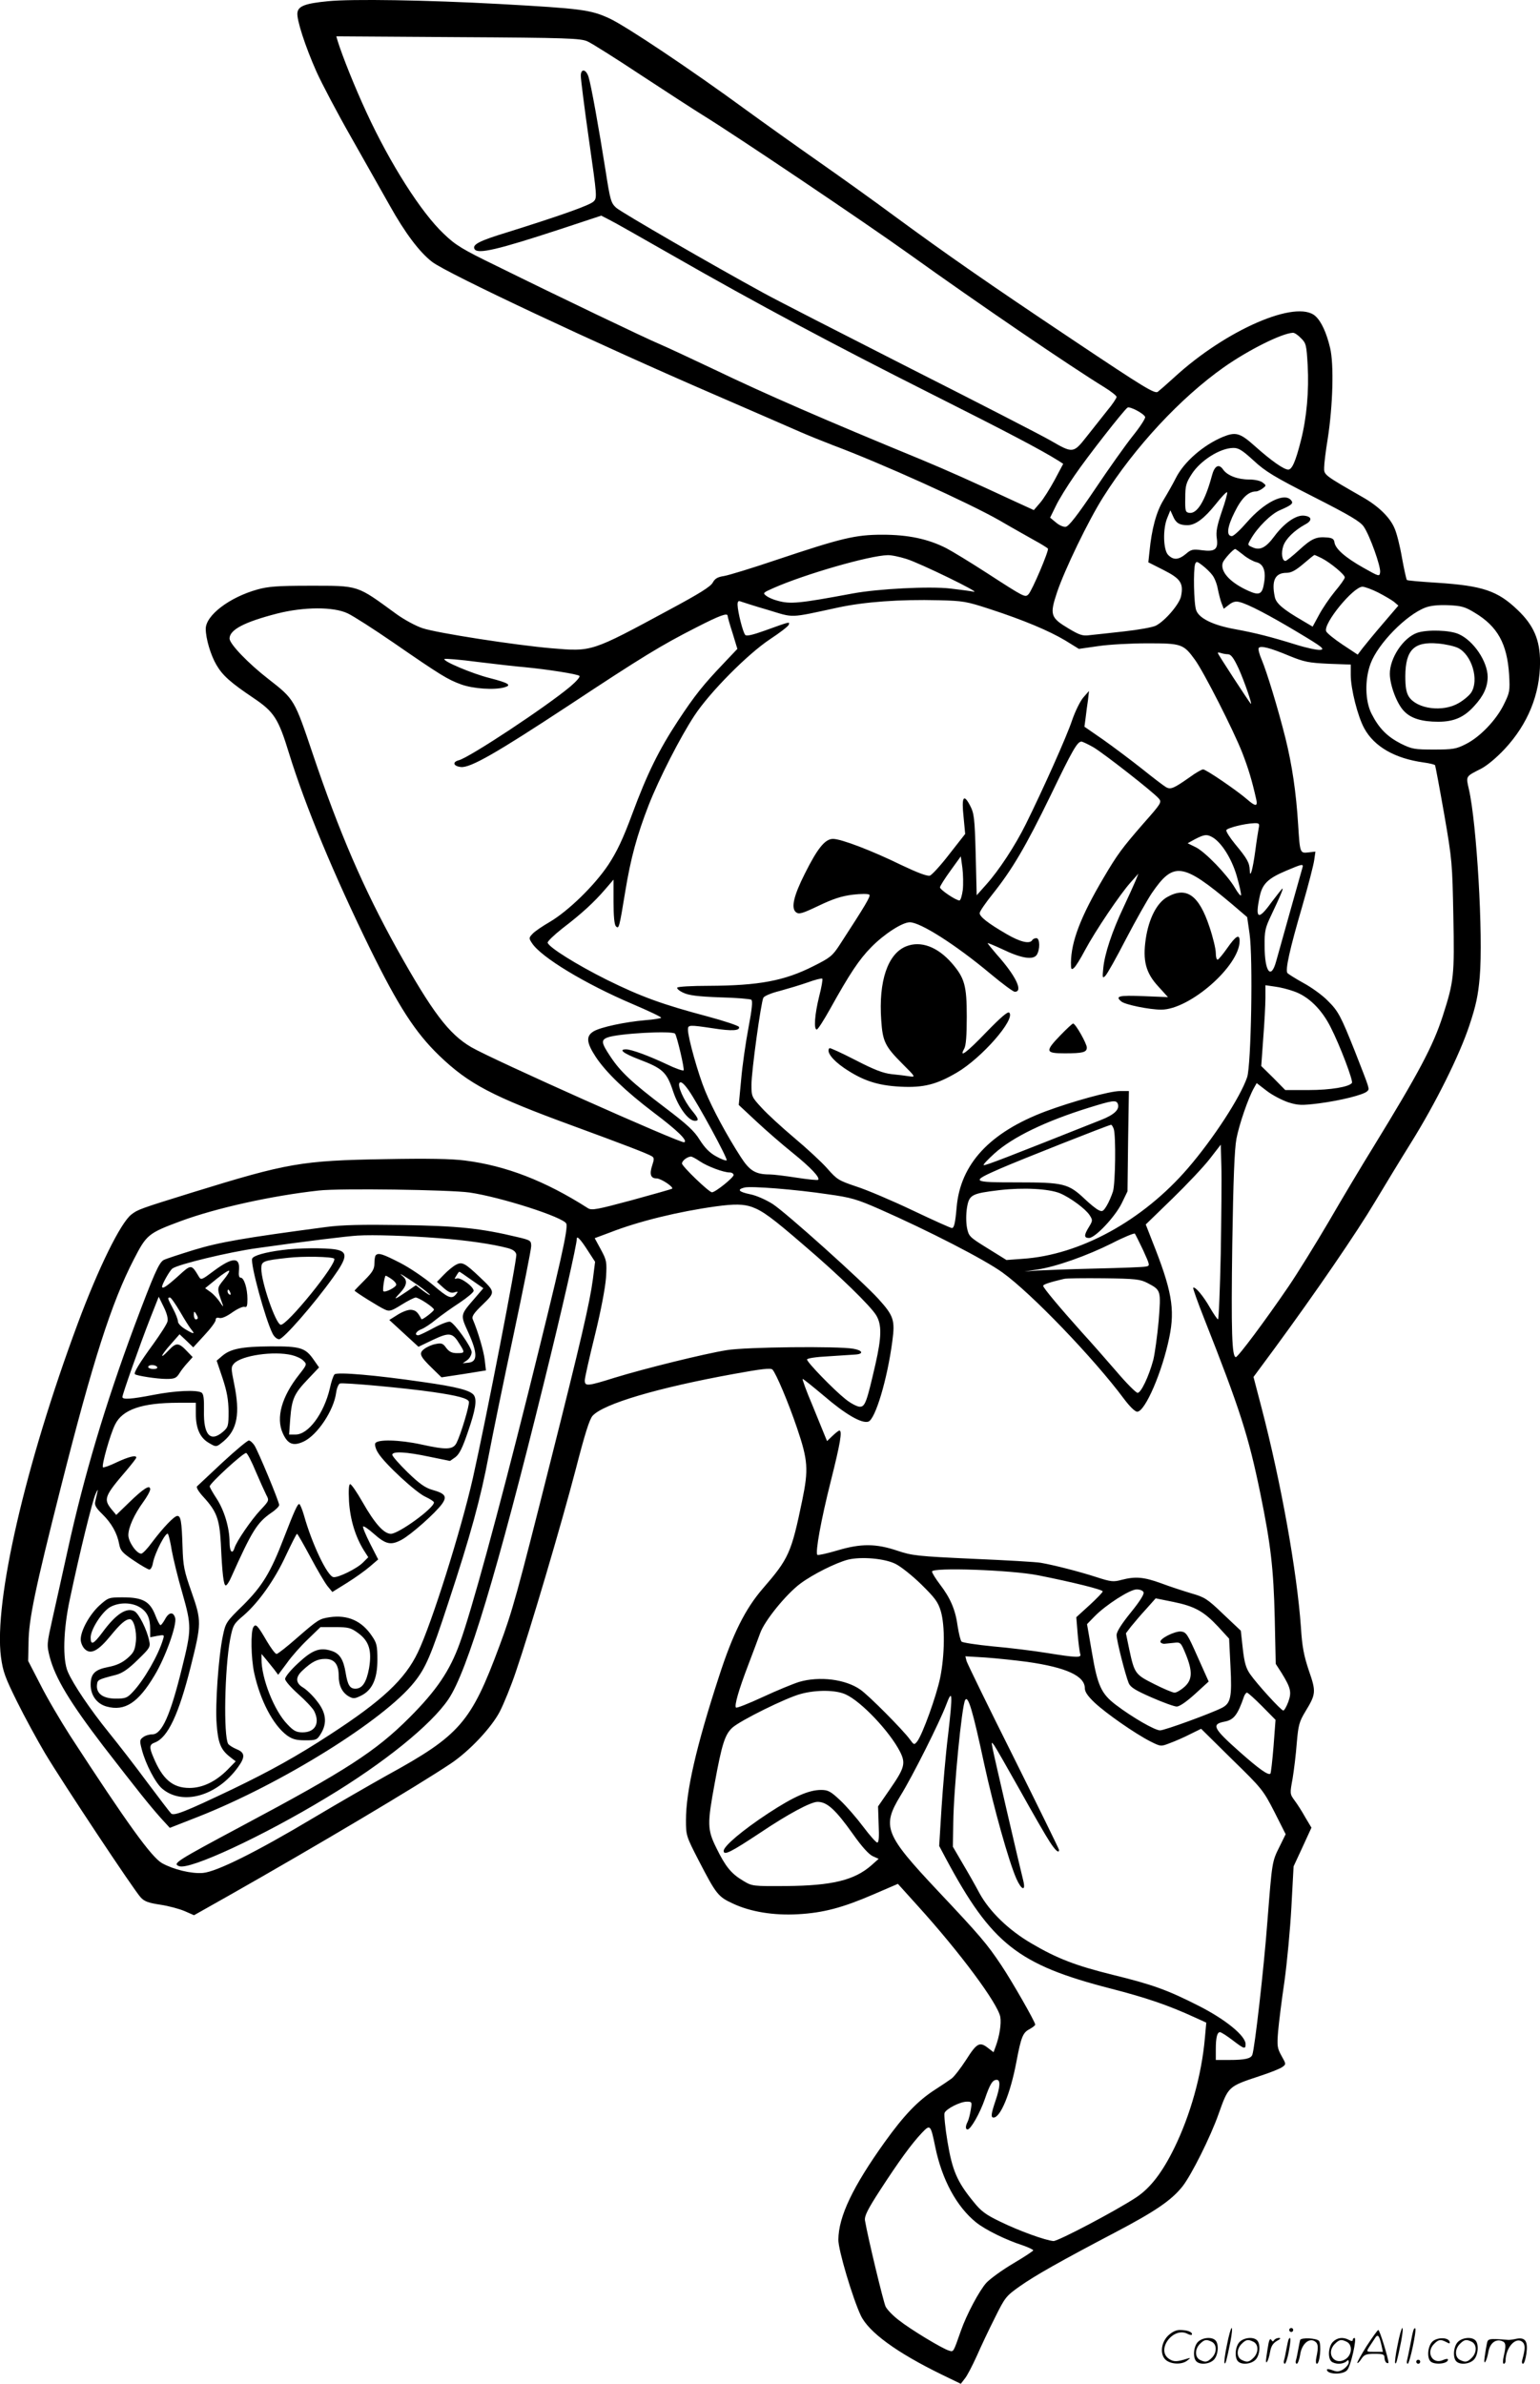
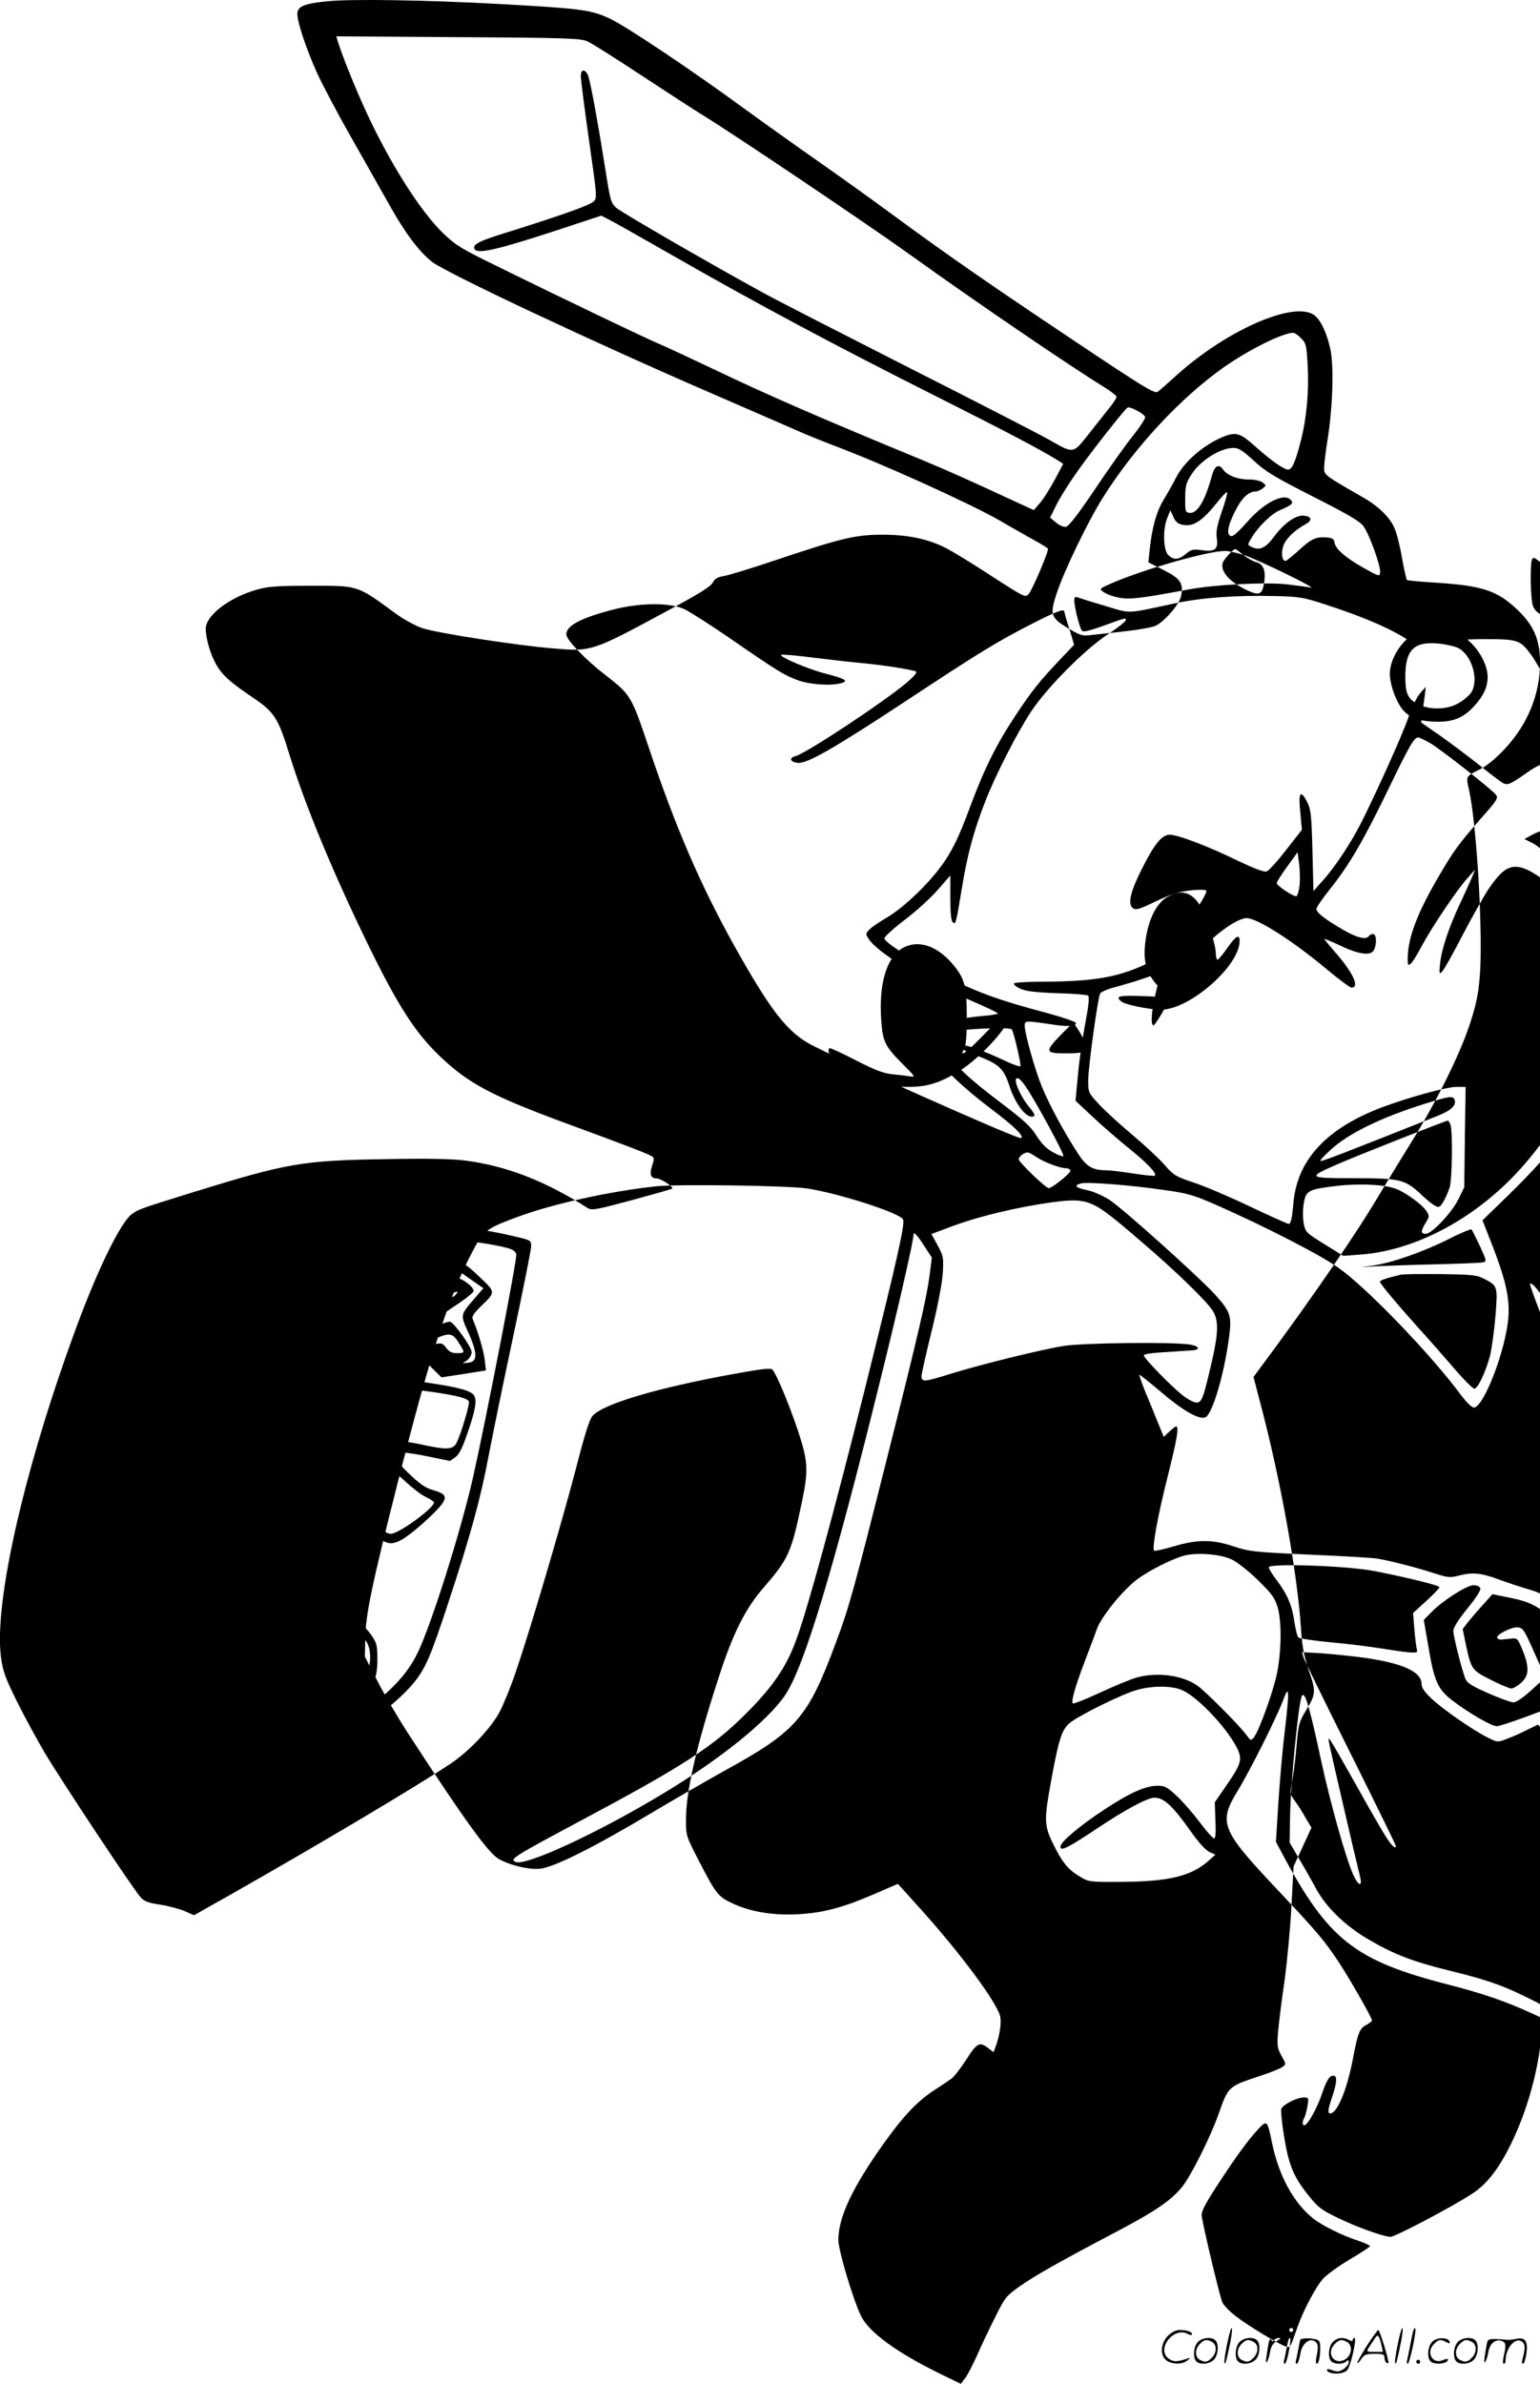
<svg xmlns="http://www.w3.org/2000/svg" version="1.0" viewBox="0 0 776.052 1200.593" preserveAspectRatio="xMidYMid meet">
  <g transform="translate(-0.32,1200.51) scale(0.1,-0.1)" fill="#000000" stroke="none">
-     <path d="M1656 11999 c-113 -11 -150 -24 -154 -58 -5 -33 39 -169 96 -297 27 -60 105 -208 174 -329 68 -121 156 -275 194 -343 78 -140 152 -238 215 -286 75 -58 838 -416 1424 -669 198 -86 392 -170 430 -187 39 -17 113 -47 165 -67 244 -91 684 -290 840 -379 58 -34 135 -77 172 -98 37 -20 69 -40 72 -44 6 -10 -80 -212 -98 -230 -17 -17 -18 -17 -211 108 -82 53 -174 109 -203 124 -92 47 -193 68 -322 68 -137 0 -206 -17 -535 -127 -121 -41 -239 -77 -263 -81 -33 -5 -46 -13 -57 -33 -10 -20 -68 -56 -217 -136 -398 -215 -391 -212 -595 -195 -186 16 -578 77 -650 101 -34 11 -93 43 -133 72 -202 147 -184 142 -440 142 -158 0 -207 -4 -260 -19 -140 -39 -260 -130 -260 -198 0 -49 25 -133 54 -182 31 -53 70 -88 186 -166 104 -70 126 -103 180 -280 83 -268 225 -609 409 -985 142 -288 226 -419 347 -536 150 -144 267 -205 671 -353 259 -95 382 -142 402 -155 11 -7 11 -15 1 -45 -15 -45 -8 -66 22 -66 22 0 88 -44 78 -52 -3 -2 -94 -28 -204 -58 -175 -47 -201 -52 -220 -40 -216 138 -414 214 -619 240 -68 9 -191 11 -405 7 -420 -7 -491 -20 -967 -167 -268 -83 -278 -87 -310 -112 -55 -43 -167 -272 -270 -549 -265 -713 -423 -1400 -387 -1679 10 -74 21 -104 81 -225 38 -77 102 -194 141 -260 91 -152 449 -691 482 -726 19 -21 40 -28 99 -37 41 -6 96 -21 122 -32 l48 -21 172 97 c450 255 953 554 1122 667 94 63 205 181 247 262 20 39 57 129 81 201 71 207 230 745 301 1017 47 182 70 255 86 272 56 60 325 140 710 210 142 26 188 31 196 22 18 -19 80 -165 124 -295 55 -162 58 -208 26 -363 -55 -266 -68 -294 -199 -445 -88 -102 -151 -227 -221 -444 -114 -350 -166 -576 -166 -722 0 -77 1 -81 65 -205 87 -168 97 -181 171 -215 89 -42 206 -61 329 -54 127 7 225 33 380 100 l123 53 102 -113 c212 -234 401 -489 414 -557 6 -34 -4 -98 -24 -151 l-10 -27 -26 20 c-44 35 -58 27 -112 -58 -28 -43 -61 -86 -74 -95 -12 -9 -51 -35 -85 -57 -85 -55 -154 -127 -251 -262 -161 -225 -233 -375 -234 -492 -1 -51 72 -295 113 -382 40 -84 181 -187 409 -298 l95 -46 20 26 c12 14 38 65 60 113 21 48 62 135 92 194 51 103 56 109 125 158 78 55 204 126 478 270 206 108 286 163 342 233 45 57 142 251 182 365 50 140 48 138 207 191 53 17 105 38 115 46 19 14 18 15 -5 56 -21 38 -23 49 -17 123 4 45 18 158 32 252 13 94 29 263 35 375 l11 204 45 97 45 98 -31 52 c-16 29 -41 68 -54 85 -24 33 -24 34 -10 110 7 43 17 123 21 179 8 91 12 107 44 160 53 87 54 99 17 205 -25 75 -34 120 -40 218 -20 282 -100 729 -199 1108 l-40 153 105 142 c211 287 416 587 506 738 51 85 133 220 183 300 124 199 244 440 294 591 33 99 44 150 52 243 18 208 -15 776 -55 948 -15 65 -16 62 61 101 31 16 78 55 121 101 115 124 177 274 177 436 0 112 -32 186 -113 263 -101 97 -177 122 -405 137 -81 5 -151 11 -153 14 -3 3 -14 53 -25 113 -10 59 -27 126 -38 149 -23 54 -81 110 -158 154 -197 113 -197 113 -196 150 0 19 8 85 18 145 26 167 32 375 12 458 -18 76 -44 133 -74 160 -94 86 -451 -69 -712 -309 -36 -33 -73 -65 -82 -72 -15 -12 -69 21 -425 259 -439 293 -641 434 -908 630 -93 69 -262 190 -375 269 -113 79 -277 196 -365 260 -280 205 -608 424 -690 462 -95 44 -141 50 -555 73 -368 20 -743 26 -864 14z m1307 -202 c21 -9 143 -86 270 -170 128 -84 268 -175 312 -202 167 -103 808 -534 1039 -699 347 -249 813 -566 984 -671 34 -21 62 -43 62 -49 0 -6 -21 -38 -48 -70 -26 -33 -72 -91 -103 -130 -67 -85 -69 -85 -183 -19 -45 26 -362 189 -706 363 -344 175 -677 345 -740 380 -253 138 -715 405 -742 429 -26 24 -30 38 -53 186 -33 209 -73 432 -86 473 -13 40 -39 43 -39 5 0 -16 18 -160 41 -321 41 -288 42 -294 23 -312 -19 -19 -173 -73 -435 -155 -141 -43 -178 -62 -164 -85 16 -26 118 -2 429 100 l209 69 41 -21 c23 -11 165 -92 316 -178 424 -243 824 -456 1305 -698 384 -193 557 -284 643 -338 l23 -15 -43 -81 c-24 -44 -57 -97 -74 -116 l-31 -36 -94 43 c-226 105 -336 154 -470 210 -484 199 -788 331 -1046 455 -120 57 -245 115 -278 129 -65 27 -502 236 -818 392 -173 84 -208 105 -267 162 -114 107 -271 354 -390 612 -59 127 -122 285 -145 359 l-7 24 614 -4 c549 -3 617 -6 651 -21z m3596 -1495 c26 -25 28 -34 34 -137 7 -129 -5 -264 -34 -378 -27 -107 -45 -147 -64 -147 -22 0 -85 44 -169 119 -75 67 -96 72 -162 45 -97 -41 -193 -124 -234 -204 -15 -30 -44 -81 -64 -114 -36 -59 -59 -145 -70 -257 l-6 -56 77 -39 c85 -43 101 -66 88 -131 -7 -39 -80 -125 -127 -149 -15 -8 -87 -21 -160 -29 -73 -8 -152 -17 -174 -19 -35 -5 -51 1 -105 33 -92 55 -97 69 -59 183 38 113 158 362 233 480 159 252 390 500 607 653 125 88 292 171 348 174 8 1 26 -11 41 -27z m-785 -397 c2 -7 -25 -49 -62 -95 -36 -45 -122 -166 -191 -269 -89 -132 -132 -187 -147 -189 -12 -2 -34 8 -50 22 l-29 24 29 59 c15 32 58 101 94 153 64 94 248 329 267 342 11 8 82 -29 89 -47z m546 -219 c59 -55 105 -83 302 -183 185 -94 237 -125 254 -151 30 -44 86 -200 82 -229 -3 -23 -5 -22 -85 23 -92 52 -140 95 -145 127 -2 17 -11 23 -37 25 -54 5 -78 -5 -141 -63 -33 -30 -64 -55 -69 -55 -17 0 -23 39 -11 75 12 36 55 78 109 108 39 20 36 41 -5 45 -40 4 -100 -38 -149 -104 -43 -58 -73 -73 -111 -55 -25 11 -25 11 -7 42 33 58 101 125 145 144 62 27 71 35 57 51 -33 40 -135 -11 -222 -111 -33 -38 -67 -70 -76 -70 -29 0 -24 46 14 121 35 71 69 104 108 104 7 0 22 7 33 15 19 15 19 15 0 30 -12 9 -40 15 -68 15 -58 0 -110 20 -131 50 -22 32 -44 19 -57 -32 -34 -126 -74 -192 -114 -186 -19 3 -21 9 -20 74 0 63 4 77 33 122 44 68 142 130 208 131 27 1 46 -11 103 -63z m-160 -258 c-24 -71 -30 -102 -25 -134 8 -56 -9 -69 -76 -60 -44 6 -54 4 -80 -19 -37 -30 -62 -32 -89 -5 -25 25 -28 132 -4 188 l15 37 14 -31 c14 -33 32 -44 72 -44 40 0 84 33 142 105 29 37 55 64 58 61 3 -3 -9 -47 -27 -98z m108 -217 c20 -17 50 -33 65 -37 36 -8 50 -43 41 -100 -9 -62 -23 -70 -79 -45 -92 41 -144 97 -130 142 6 17 53 69 63 69 2 0 20 -13 40 -29z m-1697 -21 c68 -21 382 -174 339 -165 -14 3 -67 10 -118 16 -104 12 -363 -1 -492 -25 -269 -50 -314 -55 -380 -36 -20 5 -45 16 -55 24 -19 14 -17 16 35 39 158 70 484 164 576 166 18 1 60 -8 95 -19z m2092 4 c45 -23 117 -83 117 -97 0 -7 -23 -39 -50 -71 -27 -33 -63 -86 -80 -118 l-32 -59 -49 29 c-100 58 -136 88 -142 122 -17 81 2 120 59 120 24 0 46 12 85 45 29 25 54 45 56 45 2 0 18 -7 36 -16z m-550 -86 c11 -14 23 -45 27 -69 5 -24 13 -57 19 -72 l11 -28 26 20 c19 15 34 19 53 14 41 -9 152 -67 300 -156 117 -70 132 -82 108 -85 -15 -2 -71 10 -125 27 -126 39 -201 58 -304 77 -112 20 -183 55 -197 96 -12 33 -15 205 -5 233 6 14 10 13 37 -8 17 -13 40 -35 50 -49z m835 -87 c31 -16 67 -37 80 -47 l22 -19 -77 -90 c-43 -50 -89 -106 -103 -124 l-25 -33 -77 51 c-42 28 -79 58 -82 67 -15 39 137 224 183 224 12 0 47 -13 79 -29z m-1958 -83 c172 -56 300 -110 382 -159 l68 -42 98 14 c53 8 165 14 247 14 172 0 182 -3 240 -83 45 -62 193 -353 238 -467 31 -80 49 -139 71 -237 8 -36 -5 -35 -46 1 -52 45 -207 151 -222 151 -7 0 -37 -17 -67 -39 -81 -57 -96 -63 -119 -51 -11 6 -66 48 -122 93 -57 45 -145 111 -196 147 l-94 65 6 45 c3 25 8 65 12 90 l5 45 -28 -32 c-16 -18 -41 -69 -57 -115 -27 -82 -147 -349 -233 -523 -55 -111 -137 -235 -200 -305 l-48 -54 -5 205 c-5 187 -8 208 -29 248 -32 61 -43 42 -32 -59 l8 -85 -80 -102 c-43 -56 -88 -105 -98 -108 -13 -4 -63 15 -143 53 -149 73 -304 132 -345 132 -40 0 -78 -47 -142 -175 -57 -113 -70 -173 -45 -194 15 -12 30 -8 114 32 73 35 116 49 172 56 41 5 79 5 84 0 8 -7 -19 -52 -149 -252 -37 -57 -49 -66 -133 -108 -146 -74 -275 -98 -529 -99 -83 0 -154 -4 -157 -9 -3 -5 11 -17 31 -26 27 -13 73 -19 184 -23 81 -2 152 -8 158 -12 8 -4 4 -47 -14 -141 -14 -74 -31 -191 -37 -262 l-12 -127 89 -83 c48 -45 130 -116 181 -157 93 -75 141 -126 130 -137 -3 -3 -52 2 -110 11 -58 9 -117 16 -133 16 -72 0 -102 18 -147 88 -71 110 -142 242 -179 332 -35 84 -87 269 -87 309 0 25 5 25 127 7 94 -15 137 -12 130 7 -2 6 -73 30 -159 53 -226 60 -334 99 -508 185 -150 75 -290 162 -297 186 -2 6 31 38 74 72 97 74 159 131 215 196 l43 50 0 -112 c0 -71 4 -116 12 -123 15 -16 17 -8 47 175 28 170 59 283 118 435 53 135 159 342 230 450 78 119 270 312 382 386 50 33 92 65 94 73 5 16 7 16 -121 -30 -59 -21 -91 -29 -98 -22 -12 12 -38 116 -39 152 0 18 4 22 18 16 9 -3 70 -23 136 -42 133 -40 101 -42 351 12 134 29 311 42 510 37 121 -3 139 -6 255 -44z m2445 -19 c115 -69 163 -156 173 -311 5 -84 3 -91 -27 -152 -39 -79 -121 -164 -192 -199 -47 -24 -64 -27 -159 -27 -99 0 -111 2 -168 30 -68 35 -110 77 -147 150 -33 64 -35 173 -5 253 37 100 179 245 276 282 26 10 65 14 116 12 66 -3 84 -8 133 -38z m-5680 -3 c28 -13 131 -79 230 -147 242 -167 274 -186 342 -211 61 -22 166 -29 217 -15 40 11 24 22 -73 47 -88 22 -239 86 -228 96 3 3 79 -3 169 -15 90 -11 195 -23 233 -26 116 -11 269 -35 278 -44 5 -5 -16 -28 -45 -53 -120 -101 -510 -359 -563 -372 -34 -9 -27 -30 11 -34 48 -5 181 72 537 306 377 249 470 306 649 397 119 61 158 75 158 58 0 -5 11 -44 25 -87 l24 -79 -72 -76 c-99 -104 -142 -157 -227 -286 -96 -146 -155 -265 -231 -470 -47 -127 -78 -191 -120 -255 -70 -105 -202 -233 -295 -288 -38 -22 -78 -49 -88 -61 -18 -19 -18 -22 -2 -46 46 -71 268 -205 505 -306 82 -35 148 -66 146 -70 -3 -3 -38 -9 -79 -12 -104 -9 -225 -35 -261 -56 -40 -24 -37 -57 11 -130 52 -78 150 -172 291 -279 121 -91 174 -143 154 -150 -19 -6 -967 417 -1073 479 -114 67 -196 176 -375 496 -168 303 -289 582 -424 982 -92 273 -92 274 -223 376 -102 79 -196 177 -196 204 0 44 73 83 240 126 134 34 284 35 355 1z m4745 -214 c76 -31 97 -35 198 -40 l112 -4 0 -52 c0 -70 35 -209 68 -269 50 -92 154 -152 299 -172 29 -4 55 -10 58 -14 2 -5 23 -116 46 -247 40 -230 41 -249 46 -512 6 -301 3 -329 -53 -503 -49 -152 -121 -287 -351 -662 -57 -92 -158 -261 -224 -375 -67 -114 -158 -261 -203 -327 -116 -170 -254 -355 -265 -355 -20 0 -24 130 -18 570 5 319 11 477 21 530 13 69 59 205 89 257 l13 23 52 -40 c29 -22 78 -47 108 -57 49 -15 66 -16 154 -5 108 14 225 43 243 61 13 13 14 6 -62 201 -71 178 -84 203 -137 255 -27 28 -83 68 -122 89 -40 22 -76 45 -81 50 -12 15 11 119 75 338 30 104 57 208 60 232 l6 42 -35 -4 c-43 -5 -43 -4 -52 138 -10 164 -31 304 -64 437 -39 155 -94 334 -120 396 -12 27 -18 53 -15 58 8 14 56 2 154 -39z m-309 8 c15 0 29 -18 54 -72 29 -64 72 -189 61 -177 -10 11 -166 250 -166 255 0 4 7 3 16 0 9 -3 25 -6 35 -6z m-677 -469 c52 -31 297 -222 328 -257 17 -19 14 -24 -79 -129 -106 -122 -129 -153 -198 -270 -116 -196 -164 -322 -165 -429 0 -33 2 -37 15 -26 8 6 33 46 55 88 53 99 178 284 230 342 l40 45 -14 -35 c-8 -19 -35 -79 -60 -132 -59 -124 -96 -237 -103 -308 -5 -50 -4 -54 10 -40 9 8 56 92 104 185 49 94 108 198 130 231 110 161 155 155 405 -55 l76 -65 12 -83 c18 -123 8 -662 -12 -723 -34 -101 -172 -312 -298 -458 -228 -265 -545 -438 -834 -457 l-81 -6 -95 59 c-92 57 -95 60 -104 104 -5 28 -5 68 0 100 11 66 23 72 164 89 122 14 249 7 305 -16 52 -22 128 -78 149 -110 16 -25 16 -28 -3 -59 -26 -42 -26 -56 0 -56 31 0 131 106 165 175 l29 60 3 253 4 252 -45 0 c-51 0 -239 -52 -374 -102 -282 -106 -430 -265 -449 -483 -7 -81 -13 -105 -24 -105 -6 0 -95 40 -198 89 -103 49 -230 103 -283 120 -89 30 -98 35 -147 91 -29 33 -104 102 -166 154 -63 53 -137 121 -165 152 -50 54 -51 57 -51 116 0 68 48 415 60 438 5 9 41 24 82 34 40 11 104 30 141 43 38 14 71 22 74 19 3 -3 -4 -44 -16 -90 -22 -89 -28 -166 -12 -166 6 0 35 46 67 103 99 178 146 249 208 312 65 66 156 125 194 125 53 0 230 -112 407 -260 60 -50 114 -90 122 -90 44 0 5 81 -92 189 -25 29 -45 54 -45 56 0 2 34 -12 75 -31 93 -45 153 -55 172 -29 18 26 17 85 -1 85 -8 0 -18 -4 -21 -10 -13 -21 -62 -9 -130 31 -93 54 -135 87 -135 105 0 9 30 52 66 97 98 123 166 238 292 497 110 228 134 270 155 270 5 0 33 -13 61 -29z m832 -408 c-3 -16 -11 -66 -17 -113 -13 -96 -27 -144 -28 -97 -1 37 -14 59 -73 130 -27 33 -47 64 -45 71 4 11 90 33 140 35 26 1 28 -2 23 -26z m-236 -43 c47 -25 99 -107 125 -195 14 -49 24 -93 22 -99 -2 -5 -16 12 -31 38 -39 66 -149 180 -197 204 l-41 20 38 21 c45 23 58 25 84 11z m-1255 -267 c-4 -29 -11 -53 -17 -53 -18 0 -98 54 -98 66 0 6 24 44 53 84 l52 72 8 -58 c4 -33 5 -83 2 -111z m1711 110 c-6 -20 -109 -388 -132 -470 -26 -95 -58 -52 -58 77 -1 76 3 92 33 155 46 97 62 135 57 135 -2 0 -27 -32 -56 -70 -66 -92 -83 -84 -59 29 13 64 42 92 132 130 85 36 90 37 83 14z m-42 -621 c73 -25 140 -91 185 -181 47 -92 114 -269 107 -280 -13 -20 -108 -36 -218 -36 l-118 0 -60 61 -61 60 10 140 c6 76 11 168 11 203 l0 64 48 -7 c26 -3 69 -14 96 -24z m-3119 -213 c9 -10 49 -179 43 -185 -4 -3 -42 10 -85 31 -89 42 -178 75 -205 75 -39 0 -14 -20 64 -50 121 -46 141 -64 173 -161 27 -81 77 -149 110 -149 22 0 19 11 -15 52 -41 50 -75 127 -62 140 7 7 21 -4 44 -36 48 -68 200 -348 193 -355 -4 -3 -28 6 -53 20 -33 18 -57 43 -82 82 -28 46 -63 78 -175 163 -169 128 -225 181 -276 258 -46 69 -48 83 -14 96 54 20 323 35 340 19z m2231 -353 c11 -28 -17 -55 -83 -81 -471 -187 -588 -233 -593 -228 -3 3 22 29 55 59 91 82 256 162 475 230 119 37 138 40 146 20z m-20 -128 c11 -37 8 -269 -4 -313 -7 -22 -21 -55 -32 -73 -18 -29 -22 -31 -42 -21 -12 6 -43 31 -68 55 -83 78 -106 84 -339 84 -236 0 -239 3 -86 70 96 42 544 219 557 220 4 0 10 -10 14 -22z m539 -625 c-4 -183 -10 -333 -14 -333 -3 0 -22 27 -41 60 -33 58 -75 108 -84 99 -2 -2 22 -71 55 -154 181 -458 224 -593 283 -880 53 -259 67 -379 73 -630 l5 -230 29 -45 c47 -76 52 -98 34 -147 -9 -24 -20 -43 -25 -43 -11 0 -133 134 -167 183 -21 30 -29 58 -37 128 l-10 91 -89 84 c-80 77 -94 85 -160 104 -40 12 -108 34 -153 51 -88 32 -130 35 -199 17 -41 -11 -53 -10 -127 14 -86 28 -216 61 -280 72 -21 4 -174 13 -340 20 -283 13 -308 16 -383 41 -107 36 -183 37 -303 1 -51 -15 -96 -25 -100 -22 -11 12 18 174 68 372 47 187 59 254 43 254 -4 0 -19 -12 -35 -27 l-27 -26 -10 24 c-5 13 -34 84 -64 157 -31 72 -52 132 -49 132 4 0 52 -39 107 -85 108 -93 191 -141 224 -130 35 11 96 214 121 406 14 105 7 127 -71 213 -79 87 -464 433 -532 477 -33 21 -82 43 -113 49 -58 12 -69 24 -29 34 33 8 254 -9 421 -34 116 -16 146 -25 260 -75 245 -108 528 -253 619 -319 144 -103 462 -434 612 -636 30 -40 56 -65 67 -65 40 0 127 203 162 376 29 142 12 237 -87 485 l-32 82 134 130 c74 72 159 162 189 201 l55 71 3 -108 c2 -59 0 -257 -3 -439z m-2625 463 c39 -26 119 -56 150 -56 11 0 20 -6 20 -13 0 -13 -92 -87 -109 -87 -15 0 -151 131 -151 145 0 14 26 34 45 35 6 0 26 -11 45 -24z m-1161 -157 c158 -23 476 -125 488 -157 10 -25 -29 -198 -192 -852 -154 -615 -286 -1099 -345 -1261 -50 -139 -117 -238 -254 -375 -169 -169 -317 -265 -841 -544 -337 -180 -354 -191 -319 -204 53 -20 418 149 742 345 291 175 528 367 615 496 95 140 246 640 481 1593 91 367 166 697 166 727 0 16 21 -7 53 -57 l39 -60 -11 -87 c-16 -120 -59 -306 -216 -928 -166 -659 -190 -746 -255 -920 -143 -385 -199 -450 -566 -651 -84 -47 -251 -143 -370 -214 -288 -172 -489 -272 -558 -278 -58 -5 -148 17 -206 49 -53 30 -174 197 -464 643 -48 75 -116 190 -149 256 l-62 120 2 92 c1 116 32 266 163 783 160 632 255 930 368 1148 64 124 72 131 236 192 179 66 459 128 696 154 105 12 658 4 759 -10z m1424 -73 c54 -20 101 -54 263 -194 175 -149 335 -305 363 -352 28 -47 27 -108 -4 -245 -44 -191 -52 -215 -79 -215 -13 0 -46 17 -73 39 -59 47 -193 185 -193 199 0 6 46 13 108 16 59 4 121 8 137 9 42 3 35 21 -11 29 -77 14 -544 9 -639 -7 -112 -18 -412 -92 -565 -139 -137 -43 -150 -44 -150 -13 0 12 23 114 51 227 31 126 52 238 56 290 5 81 3 88 -26 142 l-31 57 78 29 c143 56 344 105 532 131 95 13 140 12 183 -3z m1971 -218 c35 -77 35 -78 13 -82 -12 -3 -125 -7 -252 -10 -126 -3 -259 -8 -295 -10 l-65 -5 65 10 c95 14 252 70 376 132 60 31 112 52 116 49 3 -4 22 -42 42 -84z m22 -165 c68 -36 68 -36 56 -191 -7 -75 -19 -163 -27 -196 -23 -85 -62 -166 -79 -166 -8 0 -56 48 -107 108 -51 59 -129 148 -174 197 -112 125 -195 224 -195 234 0 7 33 18 105 35 11 3 101 4 200 3 163 -2 184 -5 221 -24z m-1271 -1414 c27 -13 86 -60 131 -104 69 -68 84 -88 98 -134 22 -74 20 -223 -3 -336 -19 -92 -89 -286 -116 -321 -15 -18 -16 -18 -37 11 -35 48 -208 222 -249 250 -75 53 -207 69 -309 39 -29 -9 -112 -43 -183 -76 -71 -33 -132 -57 -135 -53 -9 9 13 87 62 215 24 63 51 135 60 160 22 62 130 195 202 249 63 47 179 105 241 121 67 16 183 6 238 -21z m720 -58 c176 -35 325 -72 325 -81 0 -5 -30 -36 -66 -69 l-67 -61 7 -86 c4 -47 10 -92 13 -100 7 -19 -20 -18 -169 6 -68 11 -190 26 -271 33 -82 8 -153 19 -158 24 -6 6 -14 41 -20 78 -11 83 -37 142 -89 210 -22 29 -40 58 -40 65 0 22 399 8 535 -19z m531 -86 c4 -9 -21 -48 -65 -102 -46 -57 -71 -96 -71 -113 0 -27 43 -197 61 -242 9 -21 33 -36 115 -72 57 -25 115 -46 127 -46 14 0 49 24 92 63 l69 63 -56 125 c-51 115 -57 124 -84 127 -32 2 -109 -37 -103 -53 2 -5 11 -9 19 -9 8 1 30 3 49 5 33 4 35 2 59 -56 36 -88 34 -130 -6 -166 -18 -16 -40 -29 -50 -29 -9 0 -55 19 -102 43 -96 48 -100 53 -126 174 l-17 82 25 33 c15 18 48 58 76 88 l49 55 89 -18 c108 -22 154 -48 226 -125 l55 -60 7 -141 c8 -155 1 -185 -44 -208 -58 -29 -288 -113 -311 -113 -26 0 -139 65 -222 128 -74 56 -93 97 -121 263 l-25 144 37 38 c56 58 179 137 213 137 17 0 32 -6 35 -15z m-586 -350 c197 -28 290 -71 290 -133 0 -18 15 -40 50 -73 59 -55 203 -155 279 -194 54 -27 54 -27 100 -9 25 9 71 29 102 45 l55 27 155 -153 c151 -147 158 -156 214 -265 l57 -113 -30 -61 c-39 -78 -38 -74 -62 -378 -18 -240 -64 -640 -76 -672 -7 -19 -37 -26 -116 -26 l-68 0 0 54 c0 59 7 86 21 86 6 0 34 -18 63 -40 60 -46 66 -47 66 -20 0 41 -99 123 -235 192 -159 81 -235 108 -435 157 -186 46 -280 82 -409 158 -115 67 -211 160 -262 253 -19 36 -57 103 -85 150 l-49 84 2 121 c2 171 43 590 60 618 15 25 38 -53 96 -323 48 -220 123 -488 162 -577 26 -58 48 -65 35 -11 -18 70 -149 635 -155 668 -6 32 -6 34 8 15 8 -11 67 -114 131 -228 64 -115 131 -231 149 -258 29 -45 47 -60 47 -41 0 4 -103 214 -229 467 -127 253 -233 471 -237 484 l-6 24 101 -6 c56 -4 151 -14 211 -22z m-915 -164 c78 -35 222 -187 274 -289 29 -58 23 -81 -51 -188 l-60 -87 3 -91 c3 -63 1 -91 -7 -91 -6 0 -38 36 -71 80 -33 44 -85 104 -116 133 -48 45 -61 52 -96 52 -62 0 -137 -33 -267 -118 -129 -85 -224 -165 -224 -189 0 -25 37 -6 185 92 140 94 254 155 288 155 48 0 90 -38 179 -163 45 -64 81 -103 100 -111 l29 -13 -37 -33 c-86 -75 -198 -102 -429 -104 -168 -1 -171 -1 -216 26 -61 36 -90 72 -136 166 -46 93 -46 121 -8 327 36 196 51 243 88 278 39 36 273 152 347 171 78 21 176 20 225 -3z m516 -203 c-12 -95 -26 -260 -33 -366 l-12 -194 34 -64 c230 -429 363 -534 829 -654 179 -46 291 -84 426 -146 l57 -26 -7 -77 c-16 -185 -73 -389 -155 -556 -60 -122 -120 -200 -191 -247 -103 -68 -394 -221 -417 -220 -40 3 -173 51 -267 97 -75 36 -98 53 -137 102 -82 100 -106 157 -130 301 -12 71 -18 136 -15 145 8 21 79 57 112 57 26 0 27 -1 20 -42 -4 -24 -11 -51 -16 -60 -11 -21 -11 -38 0 -38 16 0 63 83 87 153 26 76 39 97 60 97 20 0 17 -37 -6 -105 -22 -65 -25 -85 -10 -85 35 0 85 121 115 280 24 127 33 148 66 165 16 9 29 19 29 23 0 14 -118 220 -171 299 -72 108 -107 149 -321 376 -266 283 -282 322 -187 478 63 102 197 370 230 457 32 86 34 58 10 -150z m1582 144 l68 -69 -10 -133 c-6 -73 -13 -136 -16 -138 -10 -10 -57 23 -155 110 -133 118 -144 139 -76 152 47 9 66 33 99 129 4 9 10 17 14 17 5 0 39 -31 76 -68z m-1647 -2219 c34 -166 108 -302 206 -381 46 -37 149 -88 236 -116 28 -10 52 -21 52 -25 0 -3 -45 -33 -101 -66 -56 -33 -116 -77 -135 -97 -36 -40 -100 -160 -129 -243 -38 -108 -36 -106 -59 -99 -33 9 -198 109 -254 154 -29 22 -58 52 -66 68 -11 23 -89 346 -104 434 -3 22 13 55 78 155 93 143 156 230 209 286 42 44 44 42 67 -70z M7145 8818 c-71 -25 -139 -128 -138 -208 1 -59 37 -153 73 -188 35 -36 90 -52 171 -52 80 0 131 23 182 80 47 51 67 96 67 147 -1 77 -71 181 -145 214 -45 21 -160 24 -210 7z m205 -76 c70 -34 108 -162 67 -225 -9 -14 -37 -38 -63 -53 -80 -47 -210 -30 -251 32 -13 21 -18 47 -18 104 1 132 44 175 165 164 36 -3 81 -13 100 -22z M5885 7487 c-52 -29 -93 -109 -108 -211 -16 -109 0 -171 63 -239 l49 -54 -124 5 c-124 5 -144 0 -111 -27 19 -16 141 -41 201 -41 143 0 395 220 395 346 0 37 -19 26 -63 -37 -21 -30 -42 -55 -47 -57 -6 -2 -10 13 -10 33 0 20 -14 79 -32 132 -53 160 -116 205 -213 150z M4570 7239 c-93 -37 -140 -175 -126 -372 7 -107 19 -132 107 -220 66 -66 67 -67 36 -63 -18 3 -58 8 -90 11 -44 5 -88 22 -183 71 -70 36 -129 63 -131 60 -17 -17 13 -58 74 -100 93 -63 167 -88 284 -94 116 -6 182 11 284 71 125 73 297 269 264 302 -7 7 -42 -23 -114 -97 -100 -104 -141 -135 -113 -85 9 15 13 66 13 162 0 157 -11 195 -76 270 -72 82 -156 113 -229 84z M5347 6791 c-79 -82 -76 -91 22 -91 90 0 111 5 111 29 0 20 -57 121 -69 121 -4 0 -33 -27 -64 -59z M1645 5825 c-415 -55 -535 -76 -664 -115 -74 -23 -142 -45 -153 -51 -24 -13 -50 -73 -148 -334 -147 -395 -254 -755 -335 -1124 -25 -113 -59 -267 -76 -342 -30 -135 -31 -137 -15 -200 28 -106 101 -227 269 -447 179 -231 229 -294 292 -365 l44 -48 143 56 c421 166 938 488 1089 678 57 71 84 133 172 402 111 336 163 526 203 740 20 105 76 378 125 607 49 230 89 431 89 447 0 27 -3 30 -67 45 -187 45 -304 57 -583 61 -204 3 -303 1 -385 -10z m570 -56 c137 -10 272 -30 347 -50 26 -7 40 -17 43 -32 5 -20 -152 -829 -219 -1127 -60 -264 -208 -734 -277 -877 -65 -136 -179 -243 -444 -415 -164 -107 -299 -182 -490 -274 -239 -114 -297 -137 -310 -122 -7 7 -61 78 -121 158 -59 80 -146 192 -193 250 -93 115 -179 242 -206 305 -27 62 -23 211 10 365 50 237 114 497 130 531 10 23 13 26 9 9 -3 -14 -8 -35 -11 -48 -4 -18 4 -32 36 -63 46 -45 75 -96 85 -152 6 -32 16 -43 74 -82 37 -25 72 -45 78 -45 7 0 15 15 18 34 10 52 67 161 76 145 4 -8 13 -45 19 -84 7 -38 30 -135 53 -213 47 -166 47 -182 -2 -379 -58 -236 -101 -333 -149 -333 -15 0 -36 -6 -46 -14 -18 -13 -19 -18 -7 -63 19 -73 69 -169 103 -197 102 -86 276 -37 381 108 38 52 36 74 -6 91 -19 8 -38 20 -43 27 -24 40 -18 378 10 527 14 71 17 77 68 120 76 66 157 180 214 304 28 59 52 107 55 107 3 0 33 -53 68 -118 34 -64 73 -130 86 -146 l24 -29 74 46 c40 25 92 62 115 82 l42 36 -41 80 c-22 44 -38 82 -35 86 4 3 27 -13 53 -36 62 -55 87 -60 141 -31 48 26 170 134 204 181 26 37 16 52 -48 70 -36 10 -65 30 -125 88 -43 42 -78 82 -78 89 0 19 71 15 188 -10 l103 -21 27 19 c20 15 36 47 64 130 37 107 45 157 30 181 -16 25 -85 43 -254 67 -239 35 -436 52 -449 39 -6 -6 -17 -38 -24 -72 -30 -126 -108 -231 -172 -231 l-33 0 6 83 c8 98 20 124 91 198 l54 57 -28 40 c-41 59 -67 67 -218 66 -142 -1 -200 -12 -242 -48 l-28 -24 30 -89 c22 -67 29 -107 30 -166 0 -74 -2 -80 -28 -103 -64 -55 -99 -16 -96 106 1 61 -2 84 -12 91 -24 15 -133 10 -241 -11 -113 -22 -158 -25 -158 -11 0 14 89 266 140 396 l43 109 25 -51 c16 -32 23 -59 19 -74 -3 -13 -36 -64 -72 -114 -68 -93 -99 -144 -92 -151 8 -8 112 -24 158 -24 42 0 51 4 66 28 9 15 28 39 42 54 l25 28 -25 26 c-45 48 -57 49 -95 9 -50 -53 -42 -28 10 30 l44 50 35 -33 34 -33 56 61 c32 34 57 68 57 77 0 10 6 14 19 10 12 -3 37 8 66 29 26 18 53 30 61 27 11 -4 14 5 14 39 0 54 -17 108 -34 108 -8 0 -11 12 -9 33 8 73 -30 73 -128 0 -57 -43 -63 -46 -73 -29 -39 65 -38 65 -106 3 -58 -52 -80 -66 -80 -52 0 13 39 82 52 91 27 21 288 84 428 103 247 35 453 60 505 63 78 5 257 -1 410 -13z m-1085 -210 c-35 -44 -35 -40 -3 -129 2 -8 -4 -1 -15 16 -11 17 -32 40 -47 51 l-28 20 58 47 c32 26 60 44 63 41 3 -3 -9 -23 -28 -46z m34 -65 c3 -8 2 -12 -4 -9 -6 3 -10 10 -10 16 0 14 7 11 14 -7z m-253 -96 c23 -40 49 -81 57 -90 20 -24 11 -23 -32 3 -20 12 -36 29 -36 38 0 10 -11 39 -25 65 -28 53 -29 56 -15 56 5 0 28 -33 51 -72z m89 -30 c0 -5 -4 -8 -10 -8 -5 0 -10 10 -10 23 0 18 2 19 10 7 5 -8 10 -18 10 -22z m474 -188 c21 -5 48 -17 58 -28 19 -18 18 -20 -22 -71 -87 -110 -117 -216 -82 -294 25 -56 53 -67 106 -42 69 33 151 156 163 245 3 23 12 44 19 47 16 6 333 -23 469 -43 125 -18 175 -32 181 -48 5 -14 -40 -164 -62 -208 -18 -35 -51 -36 -178 -8 -110 24 -224 27 -232 5 -3 -8 3 -30 15 -48 32 -53 191 -200 239 -221 23 -11 42 -23 42 -28 0 -29 -178 -158 -217 -158 -35 0 -81 51 -143 160 -28 49 -56 90 -62 90 -7 0 -9 -29 -6 -87 6 -92 32 -177 74 -245 l23 -36 -26 -26 c-30 -31 -128 -79 -150 -74 -31 6 -108 168 -148 311 -9 31 -20 57 -24 57 -9 0 -25 -36 -77 -170 -67 -175 -109 -243 -205 -339 -86 -84 -89 -88 -103 -156 -22 -105 -39 -349 -31 -444 7 -95 21 -128 65 -163 l31 -24 -42 -43 c-60 -60 -126 -91 -191 -91 -85 0 -136 44 -182 155 -22 51 -20 64 8 74 65 25 120 142 180 381 55 219 55 232 5 375 -38 108 -43 131 -46 230 -4 129 -9 155 -26 155 -16 0 -71 -58 -127 -132 -23 -32 -48 -58 -55 -58 -24 0 -65 60 -65 93 0 40 30 105 75 167 19 26 35 55 35 64 0 26 -34 4 -108 -68 l-63 -61 -25 30 c-40 50 -34 66 78 196 26 31 48 59 48 63 0 14 -39 4 -99 -24 -35 -17 -66 -28 -69 -25 -8 8 36 165 61 215 37 76 135 110 320 110 l87 0 0 -55 c0 -72 20 -119 62 -145 42 -25 40 -25 79 7 68 58 83 139 52 289 -16 79 -16 84 0 102 37 40 199 64 291 42z m-679 -60 c4 -6 -5 -10 -19 -10 -14 0 -26 5 -26 10 0 6 9 10 19 10 11 0 23 -4 26 -10z M1424 5709 c-86 -11 -144 -28 -150 -43 -10 -26 66 -305 103 -378 8 -16 22 -28 33 -28 21 0 176 177 273 313 71 99 74 128 12 139 -52 9 -193 8 -271 -3z m263 -43 c20 -20 -242 -343 -270 -333 -26 8 -97 215 -97 282 0 38 7 41 134 55 74 9 223 6 233 -4z M1897 5683 c-4 -3 -7 -22 -7 -41 0 -28 -9 -44 -50 -85 -27 -27 -50 -51 -50 -52 0 -5 126 -84 152 -95 23 -11 32 -9 85 24 32 20 64 36 71 36 16 0 92 -50 92 -61 0 -8 -60 -54 -63 -48 -19 36 -28 44 -50 47 -15 2 -43 -8 -69 -24 l-43 -27 74 -68 73 -67 73 35 c83 39 99 37 134 -21 28 -44 27 -46 -13 -46 -26 0 -39 7 -54 26 -16 23 -24 26 -53 20 -19 -3 -45 -15 -58 -25 -29 -22 -22 -37 42 -99 l45 -44 112 17 112 18 -6 52 c-5 45 -34 144 -61 207 -5 13 7 31 50 72 65 63 65 64 -12 137 -76 72 -91 81 -122 64 -14 -7 -42 -30 -61 -50 l-35 -36 33 -30 c25 -22 39 -28 55 -23 19 6 20 5 8 -10 -22 -26 -39 -19 -118 49 -42 35 -115 85 -164 110 -86 44 -109 52 -122 38z m483 -125 l59 -41 -42 -49 c-76 -88 -75 -83 -33 -176 46 -102 46 -145 1 -150 l-30 -3 23 16 c12 9 22 27 22 40 0 25 -84 143 -108 153 -9 3 -46 -11 -83 -31 -37 -20 -72 -37 -78 -37 -22 0 -11 21 17 31 15 6 47 27 72 48 25 20 78 58 118 84 39 26 72 53 72 61 0 21 -66 69 -85 62 -12 -4 -13 -2 -2 14 6 11 13 20 15 20 2 0 30 -19 62 -42z m-272 -25 c34 -24 62 -47 62 -50 0 -3 -16 7 -36 22 l-35 27 -42 -29 c-68 -46 -74 -48 -39 -11 36 38 40 64 15 85 -32 26 10 1 75 -44z m-133 31 c14 -9 25 -22 25 -29 0 -13 -57 -42 -65 -33 -5 5 6 78 12 78 2 0 15 -7 28 -16z M503 3918 c-49 -46 -93 -125 -93 -170 0 -16 9 -37 20 -48 30 -30 68 -10 130 66 50 61 76 84 98 84 19 0 35 -60 30 -112 -5 -45 -11 -57 -43 -85 -27 -23 -55 -36 -97 -44 -67 -13 -88 -34 -88 -89 0 -54 32 -97 81 -110 91 -25 159 19 241 157 54 89 113 253 104 289 -9 33 -32 30 -51 -6 -9 -16 -19 -30 -23 -30 -4 0 -16 23 -27 52 -27 68 -63 88 -163 88 -71 0 -73 -1 -119 -42z m205 -8 c37 -23 52 -54 52 -111 l0 -40 36 7 c35 6 36 6 29 -17 -23 -79 -96 -206 -153 -266 -28 -30 -37 -33 -86 -33 -64 0 -99 26 -94 70 3 25 4 26 97 50 32 9 61 29 108 75 61 59 65 65 58 96 -11 56 -52 137 -74 149 -40 21 -94 -14 -162 -107 -45 -60 -59 -66 -59 -25 0 41 59 132 100 154 45 24 107 23 148 -2z M1665 3860 c-52 -8 -58 -11 -166 -105 -50 -44 -96 -80 -102 -80 -7 0 -28 29 -49 64 -47 81 -56 90 -68 71 -14 -22 -12 -156 4 -230 30 -138 95 -263 165 -315 28 -20 47 -25 93 -25 55 0 59 2 78 33 33 54 27 107 -20 165 -21 28 -53 58 -70 68 -38 23 -39 52 -2 86 47 44 75 58 114 58 46 0 68 -27 68 -85 0 -50 18 -85 51 -104 22 -12 29 -12 60 3 57 27 84 84 84 181 0 71 -3 85 -28 121 -51 76 -122 107 -212 94z m143 -80 c55 -40 70 -88 55 -177 -13 -71 -34 -103 -69 -103 -28 0 -39 19 -49 80 -11 67 -30 97 -70 110 -60 20 -98 5 -170 -62 -36 -33 -65 -68 -65 -79 0 -10 30 -44 66 -76 36 -32 72 -70 80 -85 31 -61 6 -108 -58 -108 -31 0 -45 7 -76 40 -67 68 -132 233 -131 330 l0 25 21 -25 c11 -14 30 -37 42 -52 l21 -28 44 59 c23 33 71 87 106 120 l63 61 75 0 c66 0 78 -3 115 -30z M1124 4639 c-65 -61 -123 -115 -128 -120 -5 -5 8 -27 32 -53 67 -73 81 -111 88 -233 7 -155 14 -213 25 -213 5 0 18 19 28 43 104 232 130 273 200 322 23 15 41 33 41 40 0 17 -106 272 -125 301 -9 13 -21 24 -28 24 -7 0 -67 -50 -133 -111z m168 -45 c21 -49 45 -102 53 -118 15 -28 15 -29 -30 -77 -46 -49 -120 -157 -130 -190 -11 -35 -25 -19 -25 29 0 72 -27 161 -65 219 -19 29 -35 57 -35 62 0 15 171 172 184 168 6 -2 28 -44 48 -93z M6186 194 c-10 -47 -15 -88 -12 -91 5 -6 9 7 30 110 7 37 10 67 6 67 -4 0 -15 -39 -24 -86z M6500 270 c0 -5 5 -10 10 -10 6 0 10 5 10 10 0 6 -4 10 -10 10 -5 0 -10 -4 -10 -10z M7046 194 c-10 -47 -15 -88 -12 -91 5 -6 9 7 30 110 7 37 10 67 6 67 -4 0 -15 -39 -24 -86z M7126 269 c-3 -8 -10 -41 -16 -74 -6 -33 -14 -68 -16 -77 -3 -10 -1 -18 3 -18 10 0 46 171 38 178 -2 3 -7 -1 -9 -9z M5889 241 c-38 -38 -41 -101 -7 -125 29 -20 79 -20 104 0 18 14 18 15 1 10 -53 -17 -69 -17 -92 -2 -69 45 21 166 94 126 12 -6 21 -7 21 -1 0 12 -25 21 -62 21 -19 0 -39 -10 -59 -29z M6890 189 c-28 -45 -49 -83 -47 -85 2 -3 12 7 21 21 14 21 24 25 66 25 43 0 50 -3 50 -19 0 -11 5 -23 10 -26 6 -3 10 -3 10 1 0 20 -44 164 -51 164 -4 0 -30 -37 -59 -81z m75 4 l7 -33 -42 0 c-42 0 -42 0 -28 23 8 12 21 32 29 44 15 25 22 18 34 -34z M6040 210 c-22 -22 -27 -79 -8 -98 19 -19 66 -14 88 8 22 22 27 79 8 98 -19 19 -66 14 -88 -8z m71 0 c25 -14 25 -54 -1 -80 -23 -23 -33 -24 -61 -10 -25 14 -25 54 1 80 23 23 33 24 61 10z M6250 210 c-22 -22 -27 -79 -8 -98 19 -19 66 -14 88 8 22 22 27 79 8 98 -19 19 -66 14 -88 -8z m71 0 c25 -14 25 -54 -1 -80 -23 -23 -33 -24 -61 -10 -25 14 -25 54 1 80 23 23 33 24 61 10z M6396 204 c-3 -16 -8 -47 -11 -69 -8 -51 10 -26 19 27 5 27 15 42 34 53 18 10 22 14 10 15 -9 0 -20 -5 -24 -11 -5 -8 -9 -8 -14 1 -5 8 -10 3 -14 -16z M6497 223 c-2 -4 -7 -26 -11 -48 -4 -22 -9 -48 -12 -57 -3 -10 -1 -18 4 -18 4 0 14 28 20 62 11 58 10 81 -1 61z M6555 220 c-1 -3 -5 -23 -9 -45 -4 -22 -9 -48 -12 -57 -3 -10 -1 -18 4 -18 5 0 13 20 17 45 7 53 44 87 74 68 17 -11 19 -28 8 -80 -4 -18 -3 -33 2 -33 16 0 24 99 11 115 -12 14 -87 18 -95 5z M6720 210 c-22 -22 -27 -79 -8 -98 7 -7 24 -12 38 -12 14 0 31 5 38 12 9 9 12 8 12 -5 0 -9 -12 -24 -26 -34 -21 -13 -32 -15 -55 -6 -16 6 -29 8 -29 3 0 -24 81 -27 102 -2 18 19 50 162 37 162 -5 0 -9 -5 -9 -10 0 -7 -6 -7 -19 0 -30 16 -59 12 -81 -10z m71 0 c29 -16 25 -65 -6 -86 -56 -37 -103 28 -55 76 23 23 33 24 61 10z M7221 211 c-23 -23 -28 -80 -9 -99 19 -19 88 -13 88 9 0 5 -11 4 -24 -2 -54 -25 -89 38 -46 81 23 23 33 24 62 9 16 -9 19 -8 16 3 -8 22 -64 22 -87 -1z M7350 210 c-22 -22 -27 -79 -8 -98 19 -19 66 -14 88 8 22 22 27 79 8 98 -19 19 -66 14 -88 -8z m71 0 c25 -14 25 -54 -1 -80 -23 -23 -33 -24 -61 -10 -25 14 -25 54 1 80 23 23 33 24 61 10z M7496 201 c-3 -14 -8 -44 -11 -66 -8 -51 10 -26 19 27 8 41 35 63 66 53 22 -7 24 -21 11 -77 -5 -22 -5 -38 0 -38 5 0 9 6 9 13 0 68 51 125 85 97 15 -13 15 -35 -1 -92 -3 -10 -1 -18 4 -18 6 0 13 23 17 50 9 63 -5 84 -49 76 -17 -4 -35 -6 -41 -6 -101 8 -104 7 -109 -19z M7140 110 c0 -5 5 -10 10 -10 6 0 10 5 10 10 0 6 -4 10 -10 10 -5 0 -10 -4 -10 -10z" />
+     <path d="M1656 11999 c-113 -11 -150 -24 -154 -58 -5 -33 39 -169 96 -297 27 -60 105 -208 174 -329 68 -121 156 -275 194 -343 78 -140 152 -238 215 -286 75 -58 838 -416 1424 -669 198 -86 392 -170 430 -187 39 -17 113 -47 165 -67 244 -91 684 -290 840 -379 58 -34 135 -77 172 -98 37 -20 69 -40 72 -44 6 -10 -80 -212 -98 -230 -17 -17 -18 -17 -211 108 -82 53 -174 109 -203 124 -92 47 -193 68 -322 68 -137 0 -206 -17 -535 -127 -121 -41 -239 -77 -263 -81 -33 -5 -46 -13 -57 -33 -10 -20 -68 -56 -217 -136 -398 -215 -391 -212 -595 -195 -186 16 -578 77 -650 101 -34 11 -93 43 -133 72 -202 147 -184 142 -440 142 -158 0 -207 -4 -260 -19 -140 -39 -260 -130 -260 -198 0 -49 25 -133 54 -182 31 -53 70 -88 186 -166 104 -70 126 -103 180 -280 83 -268 225 -609 409 -985 142 -288 226 -419 347 -536 150 -144 267 -205 671 -353 259 -95 382 -142 402 -155 11 -7 11 -15 1 -45 -15 -45 -8 -66 22 -66 22 0 88 -44 78 -52 -3 -2 -94 -28 -204 -58 -175 -47 -201 -52 -220 -40 -216 138 -414 214 -619 240 -68 9 -191 11 -405 7 -420 -7 -491 -20 -967 -167 -268 -83 -278 -87 -310 -112 -55 -43 -167 -272 -270 -549 -265 -713 -423 -1400 -387 -1679 10 -74 21 -104 81 -225 38 -77 102 -194 141 -260 91 -152 449 -691 482 -726 19 -21 40 -28 99 -37 41 -6 96 -21 122 -32 l48 -21 172 97 c450 255 953 554 1122 667 94 63 205 181 247 262 20 39 57 129 81 201 71 207 230 745 301 1017 47 182 70 255 86 272 56 60 325 140 710 210 142 26 188 31 196 22 18 -19 80 -165 124 -295 55 -162 58 -208 26 -363 -55 -266 -68 -294 -199 -445 -88 -102 -151 -227 -221 -444 -114 -350 -166 -576 -166 -722 0 -77 1 -81 65 -205 87 -168 97 -181 171 -215 89 -42 206 -61 329 -54 127 7 225 33 380 100 l123 53 102 -113 c212 -234 401 -489 414 -557 6 -34 -4 -98 -24 -151 l-10 -27 -26 20 c-44 35 -58 27 -112 -58 -28 -43 -61 -86 -74 -95 -12 -9 -51 -35 -85 -57 -85 -55 -154 -127 -251 -262 -161 -225 -233 -375 -234 -492 -1 -51 72 -295 113 -382 40 -84 181 -187 409 -298 l95 -46 20 26 c12 14 38 65 60 113 21 48 62 135 92 194 51 103 56 109 125 158 78 55 204 126 478 270 206 108 286 163 342 233 45 57 142 251 182 365 50 140 48 138 207 191 53 17 105 38 115 46 19 14 18 15 -5 56 -21 38 -23 49 -17 123 4 45 18 158 32 252 13 94 29 263 35 375 l11 204 45 97 45 98 -31 52 c-16 29 -41 68 -54 85 -24 33 -24 34 -10 110 7 43 17 123 21 179 8 91 12 107 44 160 53 87 54 99 17 205 -25 75 -34 120 -40 218 -20 282 -100 729 -199 1108 l-40 153 105 142 c211 287 416 587 506 738 51 85 133 220 183 300 124 199 244 440 294 591 33 99 44 150 52 243 18 208 -15 776 -55 948 -15 65 -16 62 61 101 31 16 78 55 121 101 115 124 177 274 177 436 0 112 -32 186 -113 263 -101 97 -177 122 -405 137 -81 5 -151 11 -153 14 -3 3 -14 53 -25 113 -10 59 -27 126 -38 149 -23 54 -81 110 -158 154 -197 113 -197 113 -196 150 0 19 8 85 18 145 26 167 32 375 12 458 -18 76 -44 133 -74 160 -94 86 -451 -69 -712 -309 -36 -33 -73 -65 -82 -72 -15 -12 -69 21 -425 259 -439 293 -641 434 -908 630 -93 69 -262 190 -375 269 -113 79 -277 196 -365 260 -280 205 -608 424 -690 462 -95 44 -141 50 -555 73 -368 20 -743 26 -864 14z m1307 -202 c21 -9 143 -86 270 -170 128 -84 268 -175 312 -202 167 -103 808 -534 1039 -699 347 -249 813 -566 984 -671 34 -21 62 -43 62 -49 0 -6 -21 -38 -48 -70 -26 -33 -72 -91 -103 -130 -67 -85 -69 -85 -183 -19 -45 26 -362 189 -706 363 -344 175 -677 345 -740 380 -253 138 -715 405 -742 429 -26 24 -30 38 -53 186 -33 209 -73 432 -86 473 -13 40 -39 43 -39 5 0 -16 18 -160 41 -321 41 -288 42 -294 23 -312 -19 -19 -173 -73 -435 -155 -141 -43 -178 -62 -164 -85 16 -26 118 -2 429 100 l209 69 41 -21 c23 -11 165 -92 316 -178 424 -243 824 -456 1305 -698 384 -193 557 -284 643 -338 l23 -15 -43 -81 c-24 -44 -57 -97 -74 -116 l-31 -36 -94 43 c-226 105 -336 154 -470 210 -484 199 -788 331 -1046 455 -120 57 -245 115 -278 129 -65 27 -502 236 -818 392 -173 84 -208 105 -267 162 -114 107 -271 354 -390 612 -59 127 -122 285 -145 359 l-7 24 614 -4 c549 -3 617 -6 651 -21z m3596 -1495 c26 -25 28 -34 34 -137 7 -129 -5 -264 -34 -378 -27 -107 -45 -147 -64 -147 -22 0 -85 44 -169 119 -75 67 -96 72 -162 45 -97 -41 -193 -124 -234 -204 -15 -30 -44 -81 -64 -114 -36 -59 -59 -145 -70 -257 l-6 -56 77 -39 c85 -43 101 -66 88 -131 -7 -39 -80 -125 -127 -149 -15 -8 -87 -21 -160 -29 -73 -8 -152 -17 -174 -19 -35 -5 -51 1 -105 33 -92 55 -97 69 -59 183 38 113 158 362 233 480 159 252 390 500 607 653 125 88 292 171 348 174 8 1 26 -11 41 -27z m-785 -397 c2 -7 -25 -49 -62 -95 -36 -45 -122 -166 -191 -269 -89 -132 -132 -187 -147 -189 -12 -2 -34 8 -50 22 l-29 24 29 59 c15 32 58 101 94 153 64 94 248 329 267 342 11 8 82 -29 89 -47z m546 -219 c59 -55 105 -83 302 -183 185 -94 237 -125 254 -151 30 -44 86 -200 82 -229 -3 -23 -5 -22 -85 23 -92 52 -140 95 -145 127 -2 17 -11 23 -37 25 -54 5 -78 -5 -141 -63 -33 -30 -64 -55 -69 -55 -17 0 -23 39 -11 75 12 36 55 78 109 108 39 20 36 41 -5 45 -40 4 -100 -38 -149 -104 -43 -58 -73 -73 -111 -55 -25 11 -25 11 -7 42 33 58 101 125 145 144 62 27 71 35 57 51 -33 40 -135 -11 -222 -111 -33 -38 -67 -70 -76 -70 -29 0 -24 46 14 121 35 71 69 104 108 104 7 0 22 7 33 15 19 15 19 15 0 30 -12 9 -40 15 -68 15 -58 0 -110 20 -131 50 -22 32 -44 19 -57 -32 -34 -126 -74 -192 -114 -186 -19 3 -21 9 -20 74 0 63 4 77 33 122 44 68 142 130 208 131 27 1 46 -11 103 -63z m-160 -258 c-24 -71 -30 -102 -25 -134 8 -56 -9 -69 -76 -60 -44 6 -54 4 -80 -19 -37 -30 -62 -32 -89 -5 -25 25 -28 132 -4 188 l15 37 14 -31 c14 -33 32 -44 72 -44 40 0 84 33 142 105 29 37 55 64 58 61 3 -3 -9 -47 -27 -98z m108 -217 c20 -17 50 -33 65 -37 36 -8 50 -43 41 -100 -9 -62 -23 -70 -79 -45 -92 41 -144 97 -130 142 6 17 53 69 63 69 2 0 20 -13 40 -29z c68 -21 382 -174 339 -165 -14 3 -67 10 -118 16 -104 12 -363 -1 -492 -25 -269 -50 -314 -55 -380 -36 -20 5 -45 16 -55 24 -19 14 -17 16 35 39 158 70 484 164 576 166 18 1 60 -8 95 -19z m2092 4 c45 -23 117 -83 117 -97 0 -7 -23 -39 -50 -71 -27 -33 -63 -86 -80 -118 l-32 -59 -49 29 c-100 58 -136 88 -142 122 -17 81 2 120 59 120 24 0 46 12 85 45 29 25 54 45 56 45 2 0 18 -7 36 -16z m-550 -86 c11 -14 23 -45 27 -69 5 -24 13 -57 19 -72 l11 -28 26 20 c19 15 34 19 53 14 41 -9 152 -67 300 -156 117 -70 132 -82 108 -85 -15 -2 -71 10 -125 27 -126 39 -201 58 -304 77 -112 20 -183 55 -197 96 -12 33 -15 205 -5 233 6 14 10 13 37 -8 17 -13 40 -35 50 -49z m835 -87 c31 -16 67 -37 80 -47 l22 -19 -77 -90 c-43 -50 -89 -106 -103 -124 l-25 -33 -77 51 c-42 28 -79 58 -82 67 -15 39 137 224 183 224 12 0 47 -13 79 -29z m-1958 -83 c172 -56 300 -110 382 -159 l68 -42 98 14 c53 8 165 14 247 14 172 0 182 -3 240 -83 45 -62 193 -353 238 -467 31 -80 49 -139 71 -237 8 -36 -5 -35 -46 1 -52 45 -207 151 -222 151 -7 0 -37 -17 -67 -39 -81 -57 -96 -63 -119 -51 -11 6 -66 48 -122 93 -57 45 -145 111 -196 147 l-94 65 6 45 c3 25 8 65 12 90 l5 45 -28 -32 c-16 -18 -41 -69 -57 -115 -27 -82 -147 -349 -233 -523 -55 -111 -137 -235 -200 -305 l-48 -54 -5 205 c-5 187 -8 208 -29 248 -32 61 -43 42 -32 -59 l8 -85 -80 -102 c-43 -56 -88 -105 -98 -108 -13 -4 -63 15 -143 53 -149 73 -304 132 -345 132 -40 0 -78 -47 -142 -175 -57 -113 -70 -173 -45 -194 15 -12 30 -8 114 32 73 35 116 49 172 56 41 5 79 5 84 0 8 -7 -19 -52 -149 -252 -37 -57 -49 -66 -133 -108 -146 -74 -275 -98 -529 -99 -83 0 -154 -4 -157 -9 -3 -5 11 -17 31 -26 27 -13 73 -19 184 -23 81 -2 152 -8 158 -12 8 -4 4 -47 -14 -141 -14 -74 -31 -191 -37 -262 l-12 -127 89 -83 c48 -45 130 -116 181 -157 93 -75 141 -126 130 -137 -3 -3 -52 2 -110 11 -58 9 -117 16 -133 16 -72 0 -102 18 -147 88 -71 110 -142 242 -179 332 -35 84 -87 269 -87 309 0 25 5 25 127 7 94 -15 137 -12 130 7 -2 6 -73 30 -159 53 -226 60 -334 99 -508 185 -150 75 -290 162 -297 186 -2 6 31 38 74 72 97 74 159 131 215 196 l43 50 0 -112 c0 -71 4 -116 12 -123 15 -16 17 -8 47 175 28 170 59 283 118 435 53 135 159 342 230 450 78 119 270 312 382 386 50 33 92 65 94 73 5 16 7 16 -121 -30 -59 -21 -91 -29 -98 -22 -12 12 -38 116 -39 152 0 18 4 22 18 16 9 -3 70 -23 136 -42 133 -40 101 -42 351 12 134 29 311 42 510 37 121 -3 139 -6 255 -44z m2445 -19 c115 -69 163 -156 173 -311 5 -84 3 -91 -27 -152 -39 -79 -121 -164 -192 -199 -47 -24 -64 -27 -159 -27 -99 0 -111 2 -168 30 -68 35 -110 77 -147 150 -33 64 -35 173 -5 253 37 100 179 245 276 282 26 10 65 14 116 12 66 -3 84 -8 133 -38z m-5680 -3 c28 -13 131 -79 230 -147 242 -167 274 -186 342 -211 61 -22 166 -29 217 -15 40 11 24 22 -73 47 -88 22 -239 86 -228 96 3 3 79 -3 169 -15 90 -11 195 -23 233 -26 116 -11 269 -35 278 -44 5 -5 -16 -28 -45 -53 -120 -101 -510 -359 -563 -372 -34 -9 -27 -30 11 -34 48 -5 181 72 537 306 377 249 470 306 649 397 119 61 158 75 158 58 0 -5 11 -44 25 -87 l24 -79 -72 -76 c-99 -104 -142 -157 -227 -286 -96 -146 -155 -265 -231 -470 -47 -127 -78 -191 -120 -255 -70 -105 -202 -233 -295 -288 -38 -22 -78 -49 -88 -61 -18 -19 -18 -22 -2 -46 46 -71 268 -205 505 -306 82 -35 148 -66 146 -70 -3 -3 -38 -9 -79 -12 -104 -9 -225 -35 -261 -56 -40 -24 -37 -57 11 -130 52 -78 150 -172 291 -279 121 -91 174 -143 154 -150 -19 -6 -967 417 -1073 479 -114 67 -196 176 -375 496 -168 303 -289 582 -424 982 -92 273 -92 274 -223 376 -102 79 -196 177 -196 204 0 44 73 83 240 126 134 34 284 35 355 1z m4745 -214 c76 -31 97 -35 198 -40 l112 -4 0 -52 c0 -70 35 -209 68 -269 50 -92 154 -152 299 -172 29 -4 55 -10 58 -14 2 -5 23 -116 46 -247 40 -230 41 -249 46 -512 6 -301 3 -329 -53 -503 -49 -152 -121 -287 -351 -662 -57 -92 -158 -261 -224 -375 -67 -114 -158 -261 -203 -327 -116 -170 -254 -355 -265 -355 -20 0 -24 130 -18 570 5 319 11 477 21 530 13 69 59 205 89 257 l13 23 52 -40 c29 -22 78 -47 108 -57 49 -15 66 -16 154 -5 108 14 225 43 243 61 13 13 14 6 -62 201 -71 178 -84 203 -137 255 -27 28 -83 68 -122 89 -40 22 -76 45 -81 50 -12 15 11 119 75 338 30 104 57 208 60 232 l6 42 -35 -4 c-43 -5 -43 -4 -52 138 -10 164 -31 304 -64 437 -39 155 -94 334 -120 396 -12 27 -18 53 -15 58 8 14 56 2 154 -39z m-309 8 c15 0 29 -18 54 -72 29 -64 72 -189 61 -177 -10 11 -166 250 -166 255 0 4 7 3 16 0 9 -3 25 -6 35 -6z m-677 -469 c52 -31 297 -222 328 -257 17 -19 14 -24 -79 -129 -106 -122 -129 -153 -198 -270 -116 -196 -164 -322 -165 -429 0 -33 2 -37 15 -26 8 6 33 46 55 88 53 99 178 284 230 342 l40 45 -14 -35 c-8 -19 -35 -79 -60 -132 -59 -124 -96 -237 -103 -308 -5 -50 -4 -54 10 -40 9 8 56 92 104 185 49 94 108 198 130 231 110 161 155 155 405 -55 l76 -65 12 -83 c18 -123 8 -662 -12 -723 -34 -101 -172 -312 -298 -458 -228 -265 -545 -438 -834 -457 l-81 -6 -95 59 c-92 57 -95 60 -104 104 -5 28 -5 68 0 100 11 66 23 72 164 89 122 14 249 7 305 -16 52 -22 128 -78 149 -110 16 -25 16 -28 -3 -59 -26 -42 -26 -56 0 -56 31 0 131 106 165 175 l29 60 3 253 4 252 -45 0 c-51 0 -239 -52 -374 -102 -282 -106 -430 -265 -449 -483 -7 -81 -13 -105 -24 -105 -6 0 -95 40 -198 89 -103 49 -230 103 -283 120 -89 30 -98 35 -147 91 -29 33 -104 102 -166 154 -63 53 -137 121 -165 152 -50 54 -51 57 -51 116 0 68 48 415 60 438 5 9 41 24 82 34 40 11 104 30 141 43 38 14 71 22 74 19 3 -3 -4 -44 -16 -90 -22 -89 -28 -166 -12 -166 6 0 35 46 67 103 99 178 146 249 208 312 65 66 156 125 194 125 53 0 230 -112 407 -260 60 -50 114 -90 122 -90 44 0 5 81 -92 189 -25 29 -45 54 -45 56 0 2 34 -12 75 -31 93 -45 153 -55 172 -29 18 26 17 85 -1 85 -8 0 -18 -4 -21 -10 -13 -21 -62 -9 -130 31 -93 54 -135 87 -135 105 0 9 30 52 66 97 98 123 166 238 292 497 110 228 134 270 155 270 5 0 33 -13 61 -29z m832 -408 c-3 -16 -11 -66 -17 -113 -13 -96 -27 -144 -28 -97 -1 37 -14 59 -73 130 -27 33 -47 64 -45 71 4 11 90 33 140 35 26 1 28 -2 23 -26z m-236 -43 c47 -25 99 -107 125 -195 14 -49 24 -93 22 -99 -2 -5 -16 12 -31 38 -39 66 -149 180 -197 204 l-41 20 38 21 c45 23 58 25 84 11z m-1255 -267 c-4 -29 -11 -53 -17 -53 -18 0 -98 54 -98 66 0 6 24 44 53 84 l52 72 8 -58 c4 -33 5 -83 2 -111z m1711 110 c-6 -20 -109 -388 -132 -470 -26 -95 -58 -52 -58 77 -1 76 3 92 33 155 46 97 62 135 57 135 -2 0 -27 -32 -56 -70 -66 -92 -83 -84 -59 29 13 64 42 92 132 130 85 36 90 37 83 14z m-42 -621 c73 -25 140 -91 185 -181 47 -92 114 -269 107 -280 -13 -20 -108 -36 -218 -36 l-118 0 -60 61 -61 60 10 140 c6 76 11 168 11 203 l0 64 48 -7 c26 -3 69 -14 96 -24z m-3119 -213 c9 -10 49 -179 43 -185 -4 -3 -42 10 -85 31 -89 42 -178 75 -205 75 -39 0 -14 -20 64 -50 121 -46 141 -64 173 -161 27 -81 77 -149 110 -149 22 0 19 11 -15 52 -41 50 -75 127 -62 140 7 7 21 -4 44 -36 48 -68 200 -348 193 -355 -4 -3 -28 6 -53 20 -33 18 -57 43 -82 82 -28 46 -63 78 -175 163 -169 128 -225 181 -276 258 -46 69 -48 83 -14 96 54 20 323 35 340 19z m2231 -353 c11 -28 -17 -55 -83 -81 -471 -187 -588 -233 -593 -228 -3 3 22 29 55 59 91 82 256 162 475 230 119 37 138 40 146 20z m-20 -128 c11 -37 8 -269 -4 -313 -7 -22 -21 -55 -32 -73 -18 -29 -22 -31 -42 -21 -12 6 -43 31 -68 55 -83 78 -106 84 -339 84 -236 0 -239 3 -86 70 96 42 544 219 557 220 4 0 10 -10 14 -22z m539 -625 c-4 -183 -10 -333 -14 -333 -3 0 -22 27 -41 60 -33 58 -75 108 -84 99 -2 -2 22 -71 55 -154 181 -458 224 -593 283 -880 53 -259 67 -379 73 -630 l5 -230 29 -45 c47 -76 52 -98 34 -147 -9 -24 -20 -43 -25 -43 -11 0 -133 134 -167 183 -21 30 -29 58 -37 128 l-10 91 -89 84 c-80 77 -94 85 -160 104 -40 12 -108 34 -153 51 -88 32 -130 35 -199 17 -41 -11 -53 -10 -127 14 -86 28 -216 61 -280 72 -21 4 -174 13 -340 20 -283 13 -308 16 -383 41 -107 36 -183 37 -303 1 -51 -15 -96 -25 -100 -22 -11 12 18 174 68 372 47 187 59 254 43 254 -4 0 -19 -12 -35 -27 l-27 -26 -10 24 c-5 13 -34 84 -64 157 -31 72 -52 132 -49 132 4 0 52 -39 107 -85 108 -93 191 -141 224 -130 35 11 96 214 121 406 14 105 7 127 -71 213 -79 87 -464 433 -532 477 -33 21 -82 43 -113 49 -58 12 -69 24 -29 34 33 8 254 -9 421 -34 116 -16 146 -25 260 -75 245 -108 528 -253 619 -319 144 -103 462 -434 612 -636 30 -40 56 -65 67 -65 40 0 127 203 162 376 29 142 12 237 -87 485 l-32 82 134 130 c74 72 159 162 189 201 l55 71 3 -108 c2 -59 0 -257 -3 -439z m-2625 463 c39 -26 119 -56 150 -56 11 0 20 -6 20 -13 0 -13 -92 -87 -109 -87 -15 0 -151 131 -151 145 0 14 26 34 45 35 6 0 26 -11 45 -24z m-1161 -157 c158 -23 476 -125 488 -157 10 -25 -29 -198 -192 -852 -154 -615 -286 -1099 -345 -1261 -50 -139 -117 -238 -254 -375 -169 -169 -317 -265 -841 -544 -337 -180 -354 -191 -319 -204 53 -20 418 149 742 345 291 175 528 367 615 496 95 140 246 640 481 1593 91 367 166 697 166 727 0 16 21 -7 53 -57 l39 -60 -11 -87 c-16 -120 -59 -306 -216 -928 -166 -659 -190 -746 -255 -920 -143 -385 -199 -450 -566 -651 -84 -47 -251 -143 -370 -214 -288 -172 -489 -272 -558 -278 -58 -5 -148 17 -206 49 -53 30 -174 197 -464 643 -48 75 -116 190 -149 256 l-62 120 2 92 c1 116 32 266 163 783 160 632 255 930 368 1148 64 124 72 131 236 192 179 66 459 128 696 154 105 12 658 4 759 -10z m1424 -73 c54 -20 101 -54 263 -194 175 -149 335 -305 363 -352 28 -47 27 -108 -4 -245 -44 -191 -52 -215 -79 -215 -13 0 -46 17 -73 39 -59 47 -193 185 -193 199 0 6 46 13 108 16 59 4 121 8 137 9 42 3 35 21 -11 29 -77 14 -544 9 -639 -7 -112 -18 -412 -92 -565 -139 -137 -43 -150 -44 -150 -13 0 12 23 114 51 227 31 126 52 238 56 290 5 81 3 88 -26 142 l-31 57 78 29 c143 56 344 105 532 131 95 13 140 12 183 -3z m1971 -218 c35 -77 35 -78 13 -82 -12 -3 -125 -7 -252 -10 -126 -3 -259 -8 -295 -10 l-65 -5 65 10 c95 14 252 70 376 132 60 31 112 52 116 49 3 -4 22 -42 42 -84z m22 -165 c68 -36 68 -36 56 -191 -7 -75 -19 -163 -27 -196 -23 -85 -62 -166 -79 -166 -8 0 -56 48 -107 108 -51 59 -129 148 -174 197 -112 125 -195 224 -195 234 0 7 33 18 105 35 11 3 101 4 200 3 163 -2 184 -5 221 -24z m-1271 -1414 c27 -13 86 -60 131 -104 69 -68 84 -88 98 -134 22 -74 20 -223 -3 -336 -19 -92 -89 -286 -116 -321 -15 -18 -16 -18 -37 11 -35 48 -208 222 -249 250 -75 53 -207 69 -309 39 -29 -9 -112 -43 -183 -76 -71 -33 -132 -57 -135 -53 -9 9 13 87 62 215 24 63 51 135 60 160 22 62 130 195 202 249 63 47 179 105 241 121 67 16 183 6 238 -21z m720 -58 c176 -35 325 -72 325 -81 0 -5 -30 -36 -66 -69 l-67 -61 7 -86 c4 -47 10 -92 13 -100 7 -19 -20 -18 -169 6 -68 11 -190 26 -271 33 -82 8 -153 19 -158 24 -6 6 -14 41 -20 78 -11 83 -37 142 -89 210 -22 29 -40 58 -40 65 0 22 399 8 535 -19z m531 -86 c4 -9 -21 -48 -65 -102 -46 -57 -71 -96 -71 -113 0 -27 43 -197 61 -242 9 -21 33 -36 115 -72 57 -25 115 -46 127 -46 14 0 49 24 92 63 l69 63 -56 125 c-51 115 -57 124 -84 127 -32 2 -109 -37 -103 -53 2 -5 11 -9 19 -9 8 1 30 3 49 5 33 4 35 2 59 -56 36 -88 34 -130 -6 -166 -18 -16 -40 -29 -50 -29 -9 0 -55 19 -102 43 -96 48 -100 53 -126 174 l-17 82 25 33 c15 18 48 58 76 88 l49 55 89 -18 c108 -22 154 -48 226 -125 l55 -60 7 -141 c8 -155 1 -185 -44 -208 -58 -29 -288 -113 -311 -113 -26 0 -139 65 -222 128 -74 56 -93 97 -121 263 l-25 144 37 38 c56 58 179 137 213 137 17 0 32 -6 35 -15z m-586 -350 c197 -28 290 -71 290 -133 0 -18 15 -40 50 -73 59 -55 203 -155 279 -194 54 -27 54 -27 100 -9 25 9 71 29 102 45 l55 27 155 -153 c151 -147 158 -156 214 -265 l57 -113 -30 -61 c-39 -78 -38 -74 -62 -378 -18 -240 -64 -640 -76 -672 -7 -19 -37 -26 -116 -26 l-68 0 0 54 c0 59 7 86 21 86 6 0 34 -18 63 -40 60 -46 66 -47 66 -20 0 41 -99 123 -235 192 -159 81 -235 108 -435 157 -186 46 -280 82 -409 158 -115 67 -211 160 -262 253 -19 36 -57 103 -85 150 l-49 84 2 121 c2 171 43 590 60 618 15 25 38 -53 96 -323 48 -220 123 -488 162 -577 26 -58 48 -65 35 -11 -18 70 -149 635 -155 668 -6 32 -6 34 8 15 8 -11 67 -114 131 -228 64 -115 131 -231 149 -258 29 -45 47 -60 47 -41 0 4 -103 214 -229 467 -127 253 -233 471 -237 484 l-6 24 101 -6 c56 -4 151 -14 211 -22z m-915 -164 c78 -35 222 -187 274 -289 29 -58 23 -81 -51 -188 l-60 -87 3 -91 c3 -63 1 -91 -7 -91 -6 0 -38 36 -71 80 -33 44 -85 104 -116 133 -48 45 -61 52 -96 52 -62 0 -137 -33 -267 -118 -129 -85 -224 -165 -224 -189 0 -25 37 -6 185 92 140 94 254 155 288 155 48 0 90 -38 179 -163 45 -64 81 -103 100 -111 l29 -13 -37 -33 c-86 -75 -198 -102 -429 -104 -168 -1 -171 -1 -216 26 -61 36 -90 72 -136 166 -46 93 -46 121 -8 327 36 196 51 243 88 278 39 36 273 152 347 171 78 21 176 20 225 -3z m516 -203 c-12 -95 -26 -260 -33 -366 l-12 -194 34 -64 c230 -429 363 -534 829 -654 179 -46 291 -84 426 -146 l57 -26 -7 -77 c-16 -185 -73 -389 -155 -556 -60 -122 -120 -200 -191 -247 -103 -68 -394 -221 -417 -220 -40 3 -173 51 -267 97 -75 36 -98 53 -137 102 -82 100 -106 157 -130 301 -12 71 -18 136 -15 145 8 21 79 57 112 57 26 0 27 -1 20 -42 -4 -24 -11 -51 -16 -60 -11 -21 -11 -38 0 -38 16 0 63 83 87 153 26 76 39 97 60 97 20 0 17 -37 -6 -105 -22 -65 -25 -85 -10 -85 35 0 85 121 115 280 24 127 33 148 66 165 16 9 29 19 29 23 0 14 -118 220 -171 299 -72 108 -107 149 -321 376 -266 283 -282 322 -187 478 63 102 197 370 230 457 32 86 34 58 10 -150z m1582 144 l68 -69 -10 -133 c-6 -73 -13 -136 -16 -138 -10 -10 -57 23 -155 110 -133 118 -144 139 -76 152 47 9 66 33 99 129 4 9 10 17 14 17 5 0 39 -31 76 -68z m-1647 -2219 c34 -166 108 -302 206 -381 46 -37 149 -88 236 -116 28 -10 52 -21 52 -25 0 -3 -45 -33 -101 -66 -56 -33 -116 -77 -135 -97 -36 -40 -100 -160 -129 -243 -38 -108 -36 -106 -59 -99 -33 9 -198 109 -254 154 -29 22 -58 52 -66 68 -11 23 -89 346 -104 434 -3 22 13 55 78 155 93 143 156 230 209 286 42 44 44 42 67 -70z M7145 8818 c-71 -25 -139 -128 -138 -208 1 -59 37 -153 73 -188 35 -36 90 -52 171 -52 80 0 131 23 182 80 47 51 67 96 67 147 -1 77 -71 181 -145 214 -45 21 -160 24 -210 7z m205 -76 c70 -34 108 -162 67 -225 -9 -14 -37 -38 -63 -53 -80 -47 -210 -30 -251 32 -13 21 -18 47 -18 104 1 132 44 175 165 164 36 -3 81 -13 100 -22z M5885 7487 c-52 -29 -93 -109 -108 -211 -16 -109 0 -171 63 -239 l49 -54 -124 5 c-124 5 -144 0 -111 -27 19 -16 141 -41 201 -41 143 0 395 220 395 346 0 37 -19 26 -63 -37 -21 -30 -42 -55 -47 -57 -6 -2 -10 13 -10 33 0 20 -14 79 -32 132 -53 160 -116 205 -213 150z M4570 7239 c-93 -37 -140 -175 -126 -372 7 -107 19 -132 107 -220 66 -66 67 -67 36 -63 -18 3 -58 8 -90 11 -44 5 -88 22 -183 71 -70 36 -129 63 -131 60 -17 -17 13 -58 74 -100 93 -63 167 -88 284 -94 116 -6 182 11 284 71 125 73 297 269 264 302 -7 7 -42 -23 -114 -97 -100 -104 -141 -135 -113 -85 9 15 13 66 13 162 0 157 -11 195 -76 270 -72 82 -156 113 -229 84z M5347 6791 c-79 -82 -76 -91 22 -91 90 0 111 5 111 29 0 20 -57 121 -69 121 -4 0 -33 -27 -64 -59z M1645 5825 c-415 -55 -535 -76 -664 -115 -74 -23 -142 -45 -153 -51 -24 -13 -50 -73 -148 -334 -147 -395 -254 -755 -335 -1124 -25 -113 -59 -267 -76 -342 -30 -135 -31 -137 -15 -200 28 -106 101 -227 269 -447 179 -231 229 -294 292 -365 l44 -48 143 56 c421 166 938 488 1089 678 57 71 84 133 172 402 111 336 163 526 203 740 20 105 76 378 125 607 49 230 89 431 89 447 0 27 -3 30 -67 45 -187 45 -304 57 -583 61 -204 3 -303 1 -385 -10z m570 -56 c137 -10 272 -30 347 -50 26 -7 40 -17 43 -32 5 -20 -152 -829 -219 -1127 -60 -264 -208 -734 -277 -877 -65 -136 -179 -243 -444 -415 -164 -107 -299 -182 -490 -274 -239 -114 -297 -137 -310 -122 -7 7 -61 78 -121 158 -59 80 -146 192 -193 250 -93 115 -179 242 -206 305 -27 62 -23 211 10 365 50 237 114 497 130 531 10 23 13 26 9 9 -3 -14 -8 -35 -11 -48 -4 -18 4 -32 36 -63 46 -45 75 -96 85 -152 6 -32 16 -43 74 -82 37 -25 72 -45 78 -45 7 0 15 15 18 34 10 52 67 161 76 145 4 -8 13 -45 19 -84 7 -38 30 -135 53 -213 47 -166 47 -182 -2 -379 -58 -236 -101 -333 -149 -333 -15 0 -36 -6 -46 -14 -18 -13 -19 -18 -7 -63 19 -73 69 -169 103 -197 102 -86 276 -37 381 108 38 52 36 74 -6 91 -19 8 -38 20 -43 27 -24 40 -18 378 10 527 14 71 17 77 68 120 76 66 157 180 214 304 28 59 52 107 55 107 3 0 33 -53 68 -118 34 -64 73 -130 86 -146 l24 -29 74 46 c40 25 92 62 115 82 l42 36 -41 80 c-22 44 -38 82 -35 86 4 3 27 -13 53 -36 62 -55 87 -60 141 -31 48 26 170 134 204 181 26 37 16 52 -48 70 -36 10 -65 30 -125 88 -43 42 -78 82 -78 89 0 19 71 15 188 -10 l103 -21 27 19 c20 15 36 47 64 130 37 107 45 157 30 181 -16 25 -85 43 -254 67 -239 35 -436 52 -449 39 -6 -6 -17 -38 -24 -72 -30 -126 -108 -231 -172 -231 l-33 0 6 83 c8 98 20 124 91 198 l54 57 -28 40 c-41 59 -67 67 -218 66 -142 -1 -200 -12 -242 -48 l-28 -24 30 -89 c22 -67 29 -107 30 -166 0 -74 -2 -80 -28 -103 -64 -55 -99 -16 -96 106 1 61 -2 84 -12 91 -24 15 -133 10 -241 -11 -113 -22 -158 -25 -158 -11 0 14 89 266 140 396 l43 109 25 -51 c16 -32 23 -59 19 -74 -3 -13 -36 -64 -72 -114 -68 -93 -99 -144 -92 -151 8 -8 112 -24 158 -24 42 0 51 4 66 28 9 15 28 39 42 54 l25 28 -25 26 c-45 48 -57 49 -95 9 -50 -53 -42 -28 10 30 l44 50 35 -33 34 -33 56 61 c32 34 57 68 57 77 0 10 6 14 19 10 12 -3 37 8 66 29 26 18 53 30 61 27 11 -4 14 5 14 39 0 54 -17 108 -34 108 -8 0 -11 12 -9 33 8 73 -30 73 -128 0 -57 -43 -63 -46 -73 -29 -39 65 -38 65 -106 3 -58 -52 -80 -66 -80 -52 0 13 39 82 52 91 27 21 288 84 428 103 247 35 453 60 505 63 78 5 257 -1 410 -13z m-1085 -210 c-35 -44 -35 -40 -3 -129 2 -8 -4 -1 -15 16 -11 17 -32 40 -47 51 l-28 20 58 47 c32 26 60 44 63 41 3 -3 -9 -23 -28 -46z m34 -65 c3 -8 2 -12 -4 -9 -6 3 -10 10 -10 16 0 14 7 11 14 -7z m-253 -96 c23 -40 49 -81 57 -90 20 -24 11 -23 -32 3 -20 12 -36 29 -36 38 0 10 -11 39 -25 65 -28 53 -29 56 -15 56 5 0 28 -33 51 -72z m89 -30 c0 -5 -4 -8 -10 -8 -5 0 -10 10 -10 23 0 18 2 19 10 7 5 -8 10 -18 10 -22z m474 -188 c21 -5 48 -17 58 -28 19 -18 18 -20 -22 -71 -87 -110 -117 -216 -82 -294 25 -56 53 -67 106 -42 69 33 151 156 163 245 3 23 12 44 19 47 16 6 333 -23 469 -43 125 -18 175 -32 181 -48 5 -14 -40 -164 -62 -208 -18 -35 -51 -36 -178 -8 -110 24 -224 27 -232 5 -3 -8 3 -30 15 -48 32 -53 191 -200 239 -221 23 -11 42 -23 42 -28 0 -29 -178 -158 -217 -158 -35 0 -81 51 -143 160 -28 49 -56 90 -62 90 -7 0 -9 -29 -6 -87 6 -92 32 -177 74 -245 l23 -36 -26 -26 c-30 -31 -128 -79 -150 -74 -31 6 -108 168 -148 311 -9 31 -20 57 -24 57 -9 0 -25 -36 -77 -170 -67 -175 -109 -243 -205 -339 -86 -84 -89 -88 -103 -156 -22 -105 -39 -349 -31 -444 7 -95 21 -128 65 -163 l31 -24 -42 -43 c-60 -60 -126 -91 -191 -91 -85 0 -136 44 -182 155 -22 51 -20 64 8 74 65 25 120 142 180 381 55 219 55 232 5 375 -38 108 -43 131 -46 230 -4 129 -9 155 -26 155 -16 0 -71 -58 -127 -132 -23 -32 -48 -58 -55 -58 -24 0 -65 60 -65 93 0 40 30 105 75 167 19 26 35 55 35 64 0 26 -34 4 -108 -68 l-63 -61 -25 30 c-40 50 -34 66 78 196 26 31 48 59 48 63 0 14 -39 4 -99 -24 -35 -17 -66 -28 -69 -25 -8 8 36 165 61 215 37 76 135 110 320 110 l87 0 0 -55 c0 -72 20 -119 62 -145 42 -25 40 -25 79 7 68 58 83 139 52 289 -16 79 -16 84 0 102 37 40 199 64 291 42z m-679 -60 c4 -6 -5 -10 -19 -10 -14 0 -26 5 -26 10 0 6 9 10 19 10 11 0 23 -4 26 -10z M1424 5709 c-86 -11 -144 -28 -150 -43 -10 -26 66 -305 103 -378 8 -16 22 -28 33 -28 21 0 176 177 273 313 71 99 74 128 12 139 -52 9 -193 8 -271 -3z m263 -43 c20 -20 -242 -343 -270 -333 -26 8 -97 215 -97 282 0 38 7 41 134 55 74 9 223 6 233 -4z M1897 5683 c-4 -3 -7 -22 -7 -41 0 -28 -9 -44 -50 -85 -27 -27 -50 -51 -50 -52 0 -5 126 -84 152 -95 23 -11 32 -9 85 24 32 20 64 36 71 36 16 0 92 -50 92 -61 0 -8 -60 -54 -63 -48 -19 36 -28 44 -50 47 -15 2 -43 -8 -69 -24 l-43 -27 74 -68 73 -67 73 35 c83 39 99 37 134 -21 28 -44 27 -46 -13 -46 -26 0 -39 7 -54 26 -16 23 -24 26 -53 20 -19 -3 -45 -15 -58 -25 -29 -22 -22 -37 42 -99 l45 -44 112 17 112 18 -6 52 c-5 45 -34 144 -61 207 -5 13 7 31 50 72 65 63 65 64 -12 137 -76 72 -91 81 -122 64 -14 -7 -42 -30 -61 -50 l-35 -36 33 -30 c25 -22 39 -28 55 -23 19 6 20 5 8 -10 -22 -26 -39 -19 -118 49 -42 35 -115 85 -164 110 -86 44 -109 52 -122 38z m483 -125 l59 -41 -42 -49 c-76 -88 -75 -83 -33 -176 46 -102 46 -145 1 -150 l-30 -3 23 16 c12 9 22 27 22 40 0 25 -84 143 -108 153 -9 3 -46 -11 -83 -31 -37 -20 -72 -37 -78 -37 -22 0 -11 21 17 31 15 6 47 27 72 48 25 20 78 58 118 84 39 26 72 53 72 61 0 21 -66 69 -85 62 -12 -4 -13 -2 -2 14 6 11 13 20 15 20 2 0 30 -19 62 -42z m-272 -25 c34 -24 62 -47 62 -50 0 -3 -16 7 -36 22 l-35 27 -42 -29 c-68 -46 -74 -48 -39 -11 36 38 40 64 15 85 -32 26 10 1 75 -44z m-133 31 c14 -9 25 -22 25 -29 0 -13 -57 -42 -65 -33 -5 5 6 78 12 78 2 0 15 -7 28 -16z M503 3918 c-49 -46 -93 -125 -93 -170 0 -16 9 -37 20 -48 30 -30 68 -10 130 66 50 61 76 84 98 84 19 0 35 -60 30 -112 -5 -45 -11 -57 -43 -85 -27 -23 -55 -36 -97 -44 -67 -13 -88 -34 -88 -89 0 -54 32 -97 81 -110 91 -25 159 19 241 157 54 89 113 253 104 289 -9 33 -32 30 -51 -6 -9 -16 -19 -30 -23 -30 -4 0 -16 23 -27 52 -27 68 -63 88 -163 88 -71 0 -73 -1 -119 -42z m205 -8 c37 -23 52 -54 52 -111 l0 -40 36 7 c35 6 36 6 29 -17 -23 -79 -96 -206 -153 -266 -28 -30 -37 -33 -86 -33 -64 0 -99 26 -94 70 3 25 4 26 97 50 32 9 61 29 108 75 61 59 65 65 58 96 -11 56 -52 137 -74 149 -40 21 -94 -14 -162 -107 -45 -60 -59 -66 -59 -25 0 41 59 132 100 154 45 24 107 23 148 -2z M1665 3860 c-52 -8 -58 -11 -166 -105 -50 -44 -96 -80 -102 -80 -7 0 -28 29 -49 64 -47 81 -56 90 -68 71 -14 -22 -12 -156 4 -230 30 -138 95 -263 165 -315 28 -20 47 -25 93 -25 55 0 59 2 78 33 33 54 27 107 -20 165 -21 28 -53 58 -70 68 -38 23 -39 52 -2 86 47 44 75 58 114 58 46 0 68 -27 68 -85 0 -50 18 -85 51 -104 22 -12 29 -12 60 3 57 27 84 84 84 181 0 71 -3 85 -28 121 -51 76 -122 107 -212 94z m143 -80 c55 -40 70 -88 55 -177 -13 -71 -34 -103 -69 -103 -28 0 -39 19 -49 80 -11 67 -30 97 -70 110 -60 20 -98 5 -170 -62 -36 -33 -65 -68 -65 -79 0 -10 30 -44 66 -76 36 -32 72 -70 80 -85 31 -61 6 -108 -58 -108 -31 0 -45 7 -76 40 -67 68 -132 233 -131 330 l0 25 21 -25 c11 -14 30 -37 42 -52 l21 -28 44 59 c23 33 71 87 106 120 l63 61 75 0 c66 0 78 -3 115 -30z M1124 4639 c-65 -61 -123 -115 -128 -120 -5 -5 8 -27 32 -53 67 -73 81 -111 88 -233 7 -155 14 -213 25 -213 5 0 18 19 28 43 104 232 130 273 200 322 23 15 41 33 41 40 0 17 -106 272 -125 301 -9 13 -21 24 -28 24 -7 0 -67 -50 -133 -111z m168 -45 c21 -49 45 -102 53 -118 15 -28 15 -29 -30 -77 -46 -49 -120 -157 -130 -190 -11 -35 -25 -19 -25 29 0 72 -27 161 -65 219 -19 29 -35 57 -35 62 0 15 171 172 184 168 6 -2 28 -44 48 -93z M6186 194 c-10 -47 -15 -88 -12 -91 5 -6 9 7 30 110 7 37 10 67 6 67 -4 0 -15 -39 -24 -86z M6500 270 c0 -5 5 -10 10 -10 6 0 10 5 10 10 0 6 -4 10 -10 10 -5 0 -10 -4 -10 -10z M7046 194 c-10 -47 -15 -88 -12 -91 5 -6 9 7 30 110 7 37 10 67 6 67 -4 0 -15 -39 -24 -86z M7126 269 c-3 -8 -10 -41 -16 -74 -6 -33 -14 -68 -16 -77 -3 -10 -1 -18 3 -18 10 0 46 171 38 178 -2 3 -7 -1 -9 -9z M5889 241 c-38 -38 -41 -101 -7 -125 29 -20 79 -20 104 0 18 14 18 15 1 10 -53 -17 -69 -17 -92 -2 -69 45 21 166 94 126 12 -6 21 -7 21 -1 0 12 -25 21 -62 21 -19 0 -39 -10 -59 -29z M6890 189 c-28 -45 -49 -83 -47 -85 2 -3 12 7 21 21 14 21 24 25 66 25 43 0 50 -3 50 -19 0 -11 5 -23 10 -26 6 -3 10 -3 10 1 0 20 -44 164 -51 164 -4 0 -30 -37 -59 -81z m75 4 l7 -33 -42 0 c-42 0 -42 0 -28 23 8 12 21 32 29 44 15 25 22 18 34 -34z M6040 210 c-22 -22 -27 -79 -8 -98 19 -19 66 -14 88 8 22 22 27 79 8 98 -19 19 -66 14 -88 -8z m71 0 c25 -14 25 -54 -1 -80 -23 -23 -33 -24 -61 -10 -25 14 -25 54 1 80 23 23 33 24 61 10z M6250 210 c-22 -22 -27 -79 -8 -98 19 -19 66 -14 88 8 22 22 27 79 8 98 -19 19 -66 14 -88 -8z m71 0 c25 -14 25 -54 -1 -80 -23 -23 -33 -24 -61 -10 -25 14 -25 54 1 80 23 23 33 24 61 10z M6396 204 c-3 -16 -8 -47 -11 -69 -8 -51 10 -26 19 27 5 27 15 42 34 53 18 10 22 14 10 15 -9 0 -20 -5 -24 -11 -5 -8 -9 -8 -14 1 -5 8 -10 3 -14 -16z M6497 223 c-2 -4 -7 -26 -11 -48 -4 -22 -9 -48 -12 -57 -3 -10 -1 -18 4 -18 4 0 14 28 20 62 11 58 10 81 -1 61z M6555 220 c-1 -3 -5 -23 -9 -45 -4 -22 -9 -48 -12 -57 -3 -10 -1 -18 4 -18 5 0 13 20 17 45 7 53 44 87 74 68 17 -11 19 -28 8 -80 -4 -18 -3 -33 2 -33 16 0 24 99 11 115 -12 14 -87 18 -95 5z M6720 210 c-22 -22 -27 -79 -8 -98 7 -7 24 -12 38 -12 14 0 31 5 38 12 9 9 12 8 12 -5 0 -9 -12 -24 -26 -34 -21 -13 -32 -15 -55 -6 -16 6 -29 8 -29 3 0 -24 81 -27 102 -2 18 19 50 162 37 162 -5 0 -9 -5 -9 -10 0 -7 -6 -7 -19 0 -30 16 -59 12 -81 -10z m71 0 c29 -16 25 -65 -6 -86 -56 -37 -103 28 -55 76 23 23 33 24 61 10z M7221 211 c-23 -23 -28 -80 -9 -99 19 -19 88 -13 88 9 0 5 -11 4 -24 -2 -54 -25 -89 38 -46 81 23 23 33 24 62 9 16 -9 19 -8 16 3 -8 22 -64 22 -87 -1z M7350 210 c-22 -22 -27 -79 -8 -98 19 -19 66 -14 88 8 22 22 27 79 8 98 -19 19 -66 14 -88 -8z m71 0 c25 -14 25 -54 -1 -80 -23 -23 -33 -24 -61 -10 -25 14 -25 54 1 80 23 23 33 24 61 10z M7496 201 c-3 -14 -8 -44 -11 -66 -8 -51 10 -26 19 27 8 41 35 63 66 53 22 -7 24 -21 11 -77 -5 -22 -5 -38 0 -38 5 0 9 6 9 13 0 68 51 125 85 97 15 -13 15 -35 -1 -92 -3 -10 -1 -18 4 -18 6 0 13 23 17 50 9 63 -5 84 -49 76 -17 -4 -35 -6 -41 -6 -101 8 -104 7 -109 -19z M7140 110 c0 -5 5 -10 10 -10 6 0 10 5 10 10 0 6 -4 10 -10 10 -5 0 -10 -4 -10 -10z" />
  </g>
</svg>